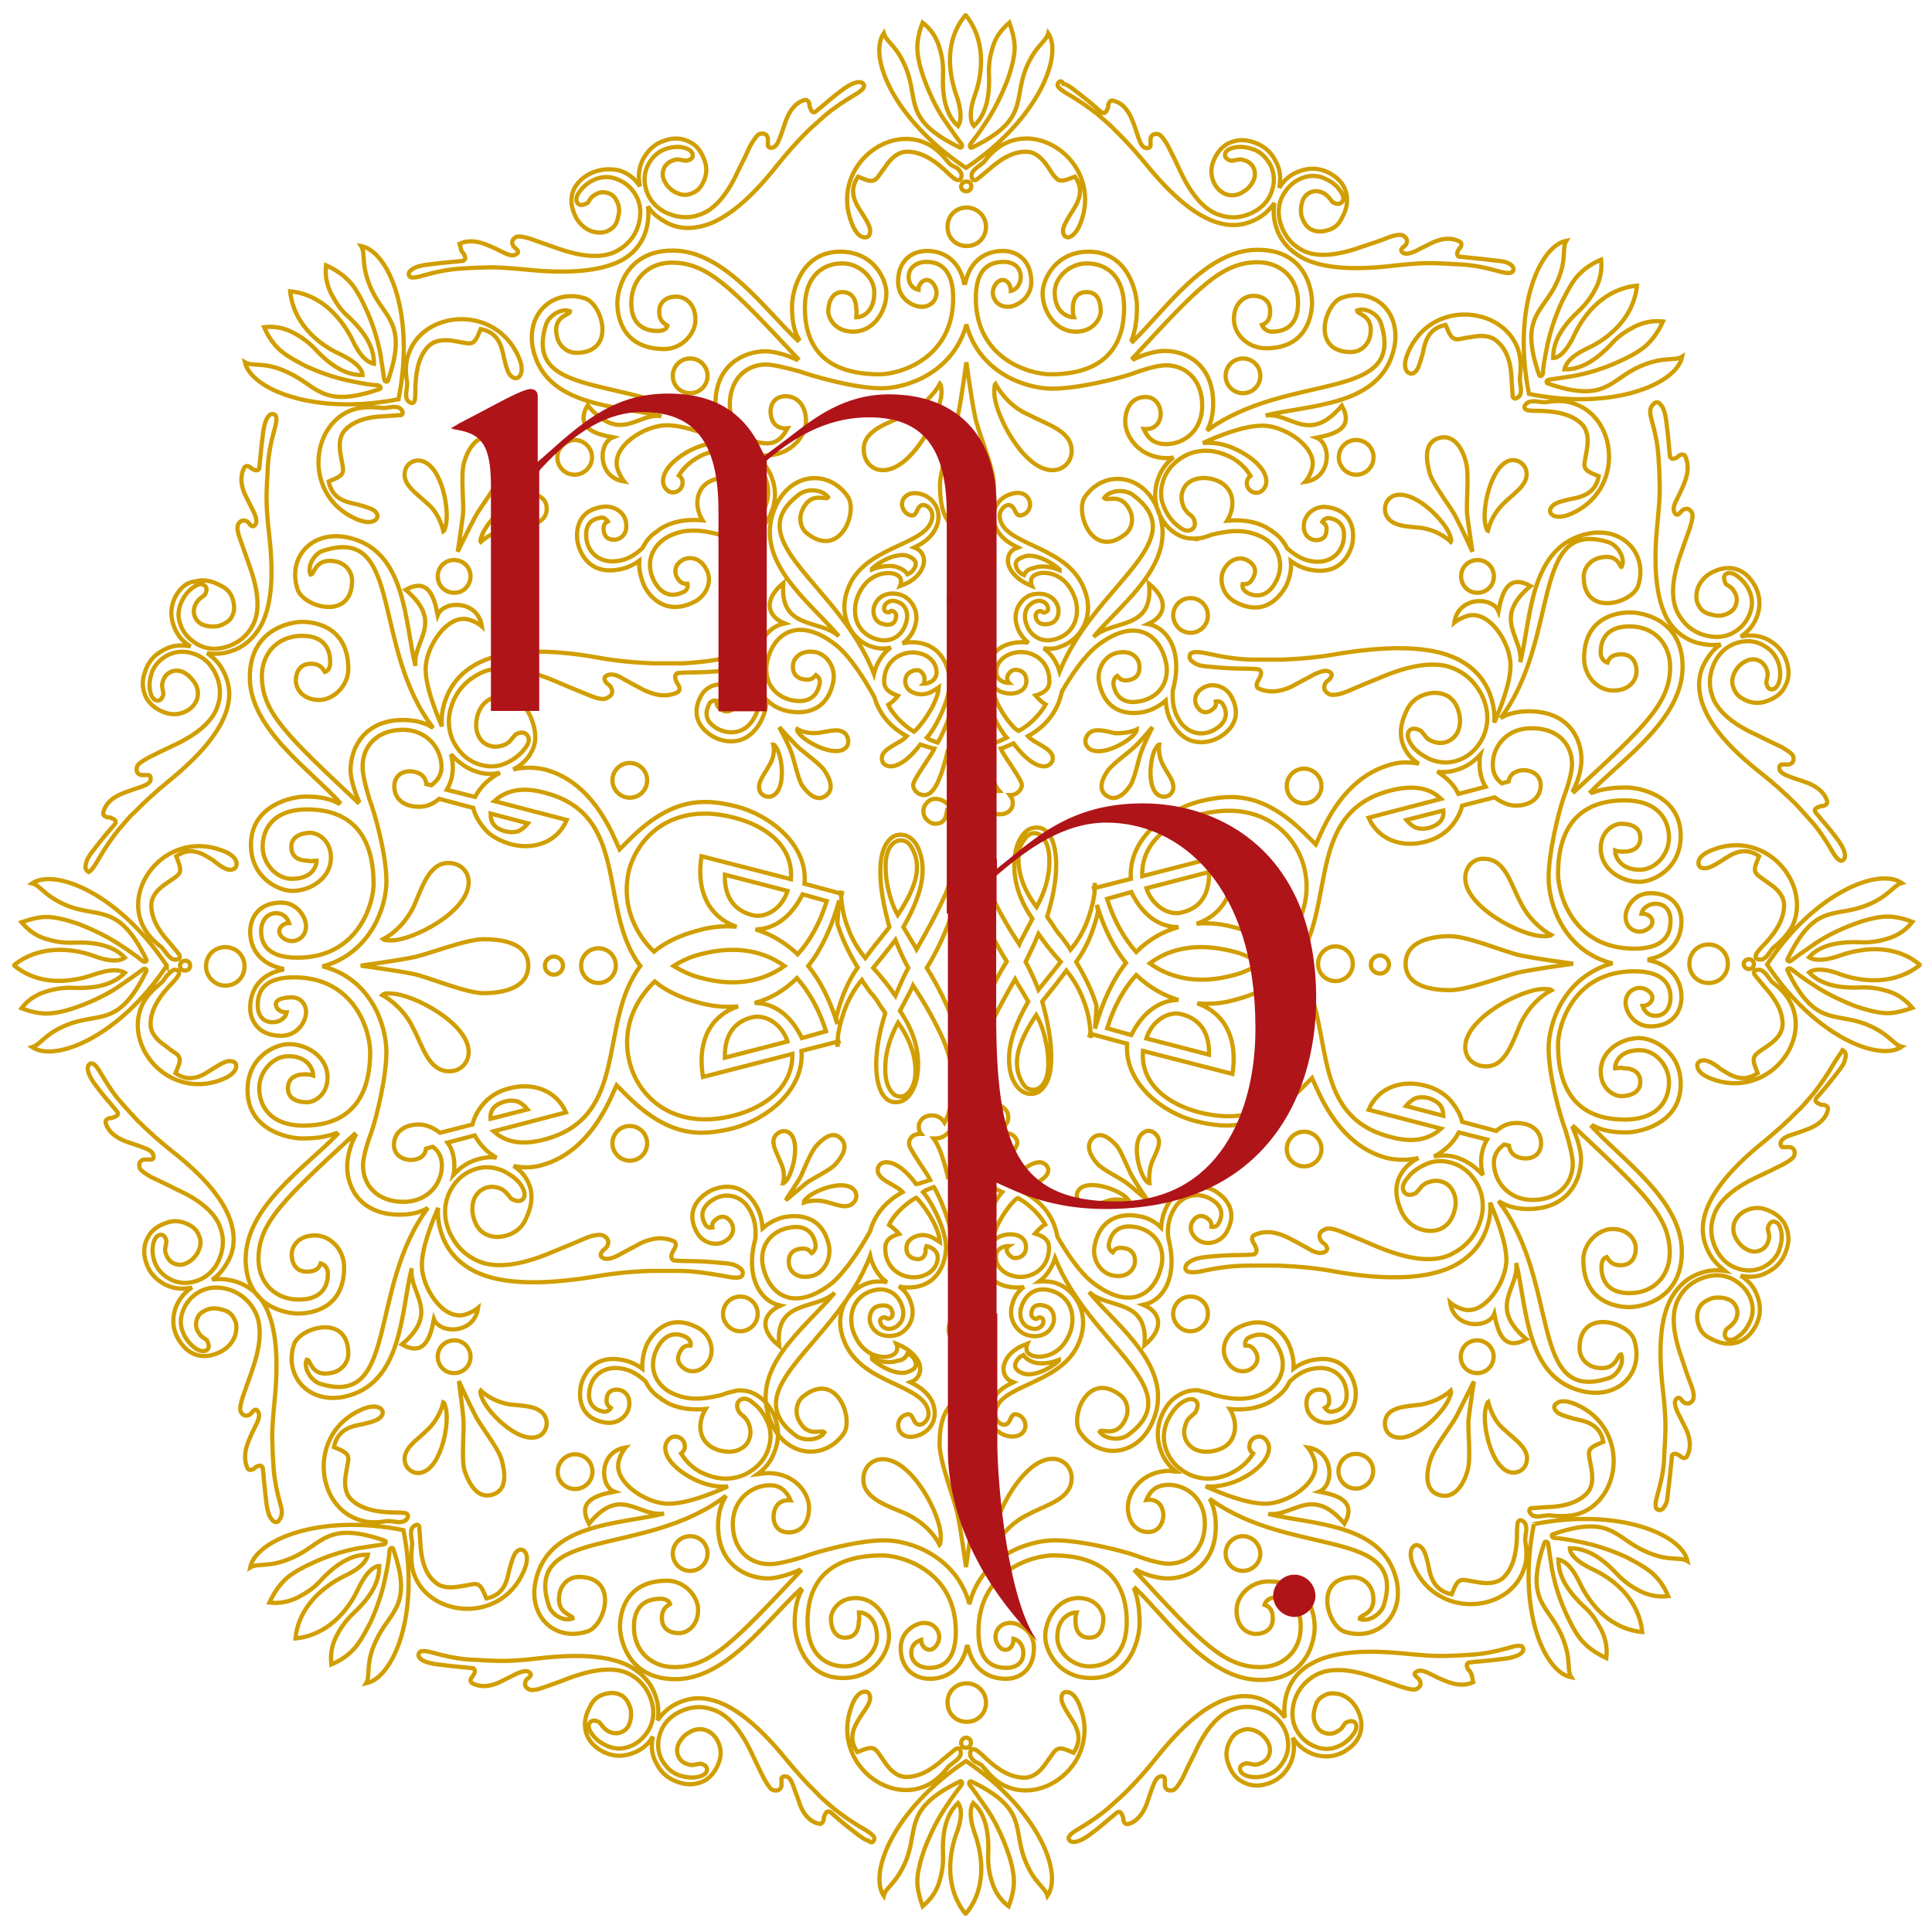
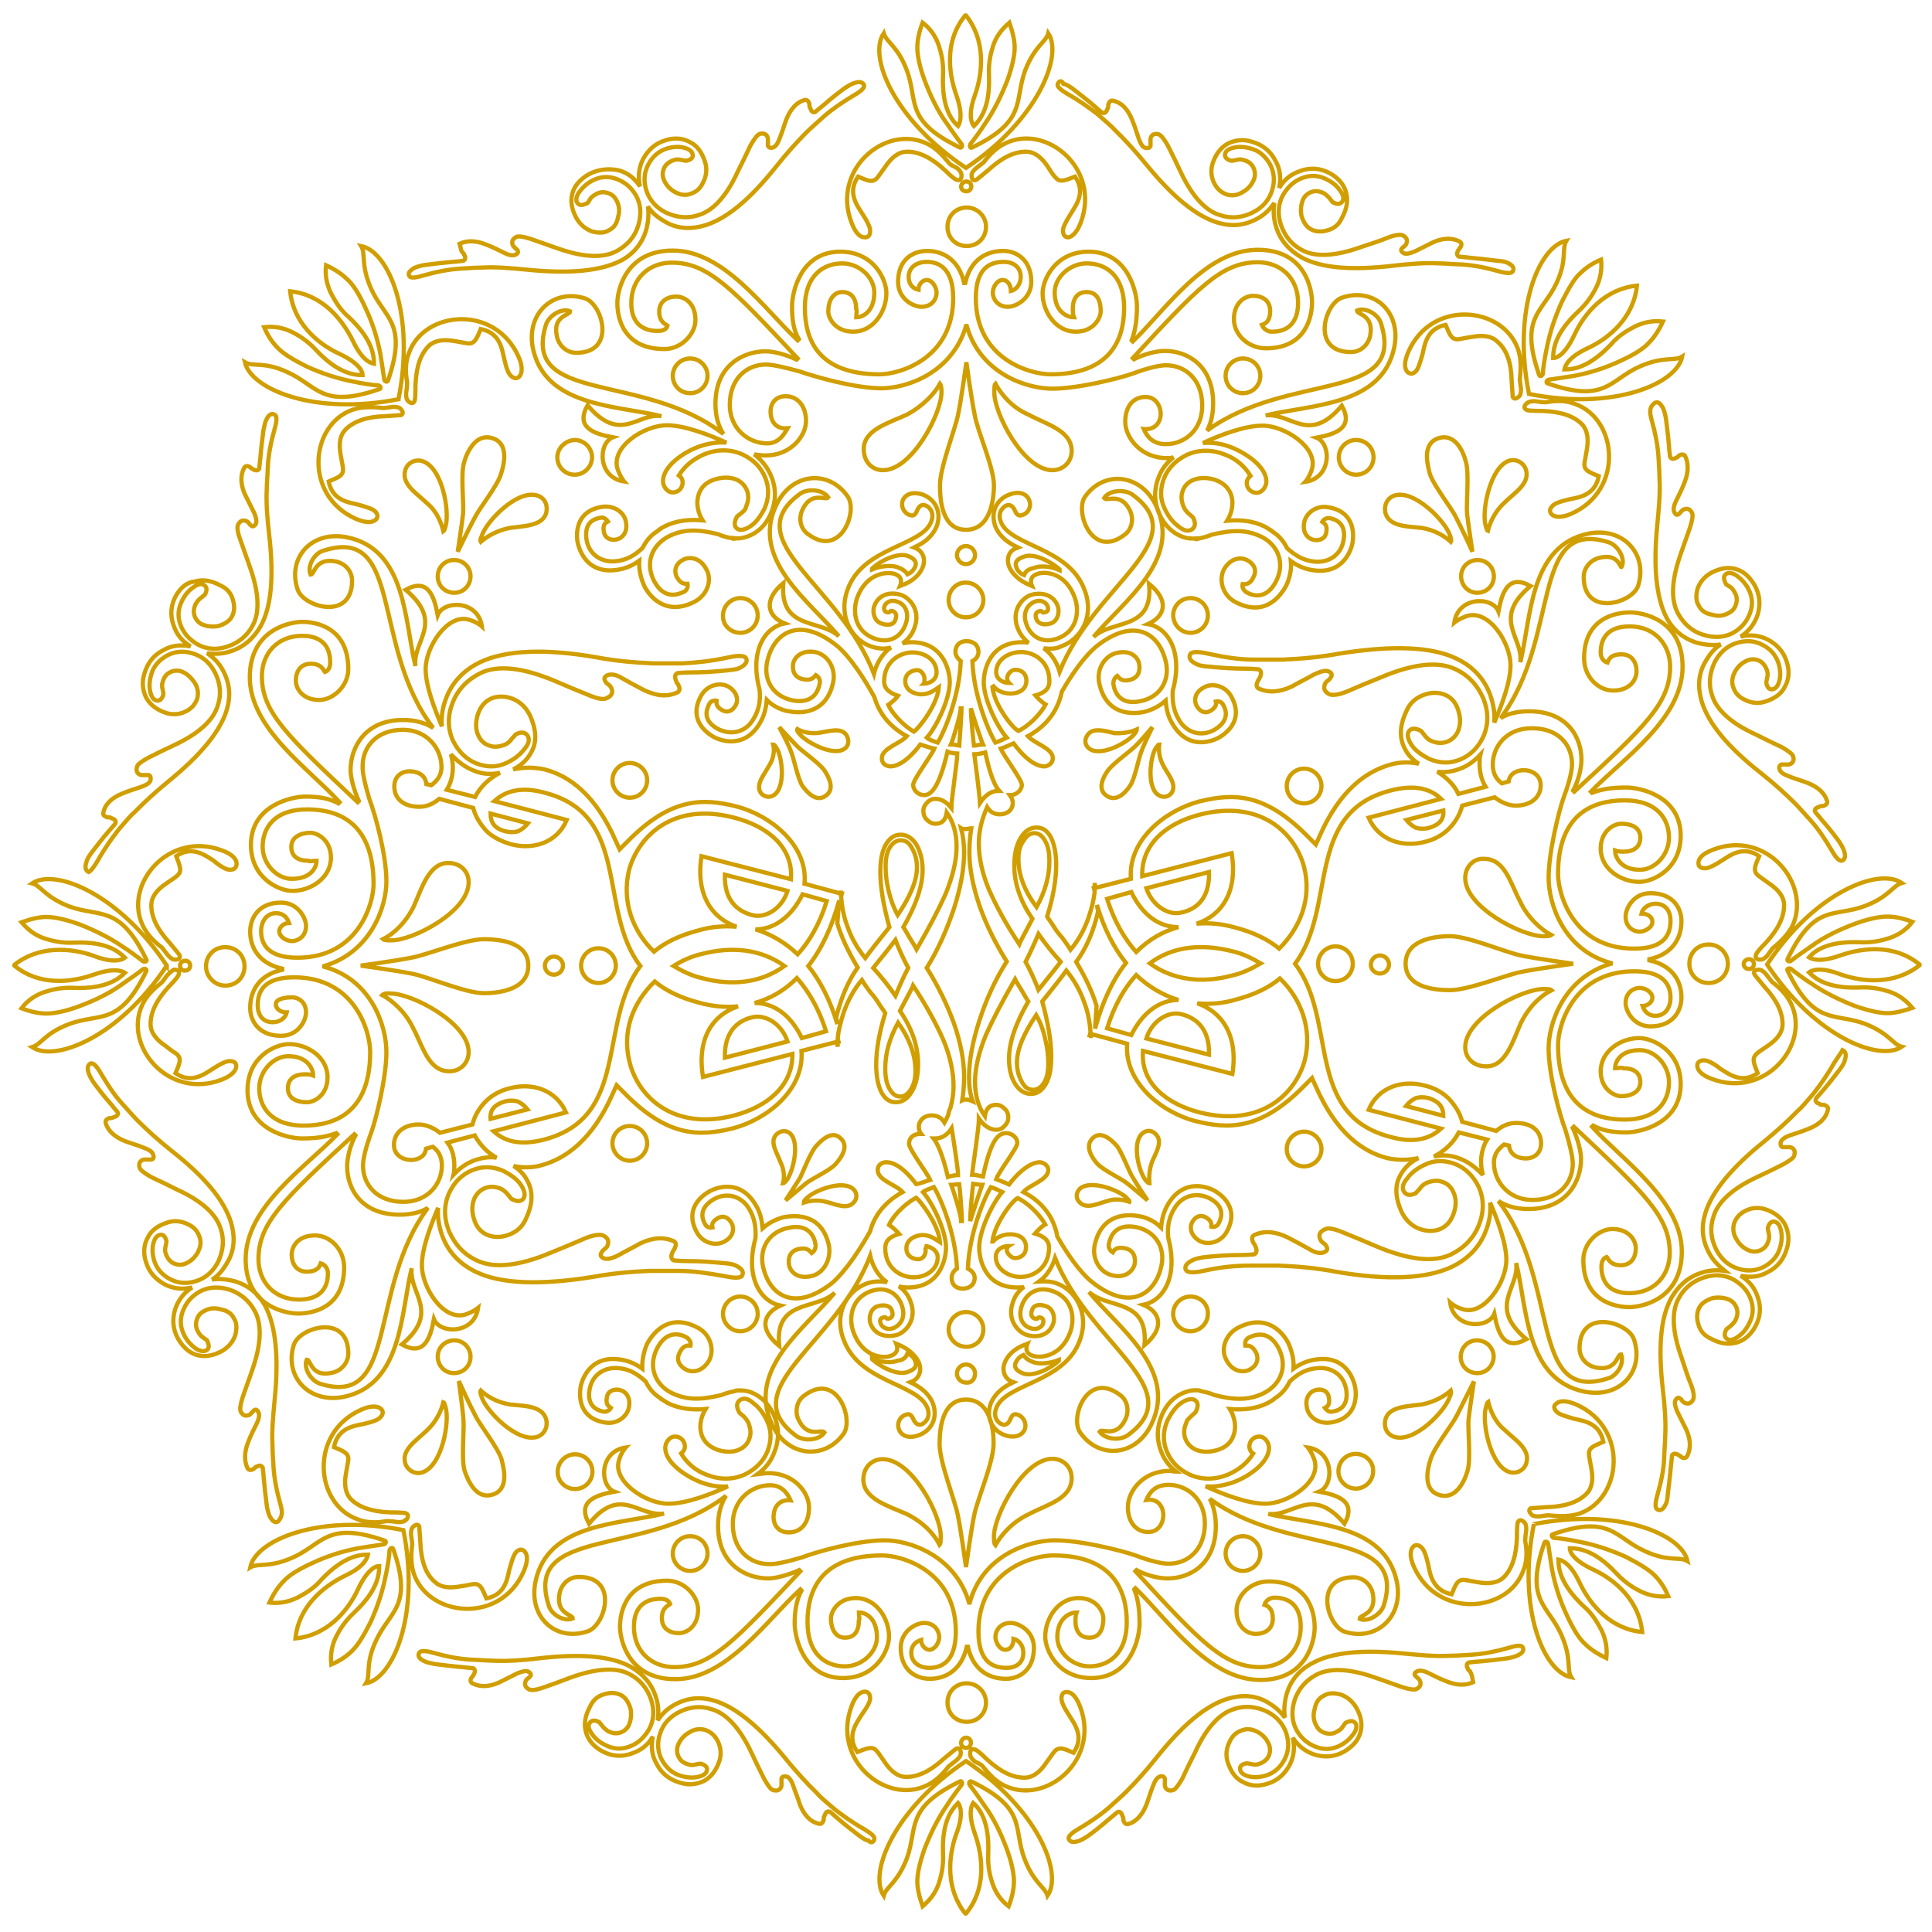
<svg xmlns="http://www.w3.org/2000/svg" version="1.1" id="Calque_1" x="0px" y="0px" viewBox="0 0 512 512" style="enable-background:new 0 0 512 512;" xml:space="preserve">
  <style type="text/css"> .st0{fill:none;stroke:#D19E00;stroke-width:1.12;} .st1{fill:#AF1419;} </style>
  <path class="st0" d="M111.9,122.2c-1.9-0.6-4,0.5-4.5,2.4c-1.1,3.7,3,6.1,5.8,8.8c2.6,2.1,3.8,5.3,4.3,7.4c0.3-0.2,0.5-1,0.6-1.4 C119.2,135.4,117.2,123.8,111.9,122.2z M125.8,137.2c1.3-2.6,6.1-8.5,7-11.7c1-3,1.9-8.2-2.4-9.4c-4.2-1.3-6.6,3.5-7.4,6.4 c-1,3.2,0,10.9-0.3,13.8c-0.3,2.7-1.4,9.9-1.4,9.9S124.5,139.6,125.8,137.2z M116.5,154.8c1.1,2.1,3.8,2.9,5.9,1.8 c2.1-1.1,2.9-3.8,1.8-5.9c-1.1-2.1-3.8-2.9-5.9-1.8C116.2,150,115.4,152.6,116.5,154.8z M127.4,143.6c1.6-1.4,4.2-3,7.7-3.7 c3.7-0.5,8.5-0.5,9.6-3.8c0.6-2.2-0.3-4.2-2.4-4.8c-5.3-1.6-13.6,7-14.7,10.9C127.4,142.6,127.2,143.3,127.4,143.6z M118.1,373 c-0.2-0.5-0.3-1.3-0.6-1.4c-0.5,2.1-1.8,5.1-4.3,7.4c-2.7,2.7-6.9,5.1-5.8,8.8c0.6,1.9,2.6,3,4.5,2.4 C117.2,388.5,119.2,376.7,118.1,373z M142.3,380.8c1.9-0.6,3-2.6,2.4-4.8c-1.1-3.5-5.9-3.4-9.6-3.8c-3.5-0.6-6.1-2.2-7.7-3.7 c-0.2,0.3,0,1.1,0.2,1.6C128.7,373.8,137,382.4,142.3,380.8z M122.8,375.9c0.3,2.9-0.6,10.6,0.3,13.8c1,3,3.2,7.7,7.4,6.4 c4.3-1.3,3.2-6.4,2.4-9.4c-1-3.2-5.8-9.1-7-11.7c-1.3-2.4-4.3-9-4.3-9S122.6,373.3,122.8,375.9z M116.5,357.5 c-1.1,2.1-0.3,4.8,1.8,5.9c2.1,1.1,4.8,0.3,5.9-1.8s0.3-4.8-1.8-5.9C120.4,354.6,117.6,355.4,116.5,357.5z M381.3,116.1 c-4.3,1.3-3.2,6.4-2.4,9.4c1,3.2,5.8,9.1,7,11.7c1.3,2.4,4.3,9,4.3,9s-1.1-7.4-1.4-9.9c-0.3-2.9,0.6-10.6-0.3-13.8 C387.8,119.6,385.6,114.8,381.3,116.1z M393.6,148.9c-2.1-1.1-4.8-0.3-5.9,1.8c-1.1,2.1-0.3,4.8,1.8,5.9c2.1,1.1,4.8,0.3,5.9-1.8 C396.5,152.6,395.7,150,393.6,148.9z M393.7,139.3c0.2,0.5,0.3,1.3,0.6,1.4c0.5-2.1,1.8-5.1,4.3-7.4c2.7-2.7,6.9-5.1,5.8-8.8 c-0.6-1.9-2.6-3-4.5-2.4C394.9,123.8,392.6,135.4,393.7,139.3z M369.6,131.3c-1.9,0.6-3,2.6-2.4,4.8c1.1,3.5,5.9,3.4,9.6,3.8 c3.5,0.6,6.1,2.2,7.7,3.7c0.2-0.3,0-1.1-0.2-1.6C383.2,138.3,374.9,129.7,369.6,131.3z M384.5,368.5c-1.6,1.4-4.2,3-7.7,3.7 c-3.7,0.5-8.6,0.5-9.6,3.8c-0.6,2.2,0.3,4.2,2.4,4.8c5.3,1.6,13.6-7,14.7-10.9C384.5,369.6,384.6,368.8,384.5,368.5z M386.1,375.1 c-1.3,2.6-6.1,8.5-7,11.7c-1,3-1.9,8.2,2.4,9.4c4.2,1.3,6.6-3.5,7.4-6.4c1-3.2,0-10.9,0.3-13.8c0.3-2.7,1.4-9.9,1.4-9.9 S387.3,372.7,386.1,375.1z M400,390.1c1.9,0.6,4-0.5,4.5-2.4c1.1-3.7-3-6.1-5.8-8.8c-2.6-2.1-3.8-5.3-4.3-7.4 c-0.3,0.2-0.5,1-0.6,1.4C392.6,376.7,394.9,388.5,400,390.1z M395.3,357.5c-1.1-2.1-3.8-2.9-5.9-1.8c-2.1,1.1-2.9,3.8-1.8,5.9 s3.8,2.9,5.9,1.8S396.5,359.5,395.3,357.5z M226.3,318.6c1-1.1,0.8-2.6-0.2-3.5c-2.9-2.6-10.6,0.5-12.5,2.6c-0.3,0.3-0.6,0.6-0.6,1 c1.4-0.5,3.7-0.8,5.9-0.2C221.5,319.1,224.5,320.7,226.3,318.6z M213.6,313.6c1.6-1.3,6.6-3.5,8-5.3c1.4-1.6,3.5-4.6,1.1-6.7 c-2.2-2.1-5,0.5-6.4,2.1c-1.6,1.8-3.4,6.7-4.3,8.5c-1,1.6-3.8,5.9-3.8,5.9S212.2,314.8,213.6,313.6z M207.5,313.6 c0.3,0,0.6-0.5,0.8-0.6c1.8-2.1,3.8-10.1,1.1-12.6c-1.1-1-2.6-0.8-3.7,0.3c-1.8,1.9,0.2,4.8,1.1,7.2 C207.9,310.1,207.9,312.2,207.5,313.6z M203.7,203.1c-1.3,2.4-3.5,4.8-2.1,7c0.8,1.1,2.4,1.4,3.5,0.6c3.2-2.1,2.2-10.4,0.6-12.6 c-0.2-0.3-0.5-0.8-0.8-0.8C205.3,198.8,205.1,201,203.7,203.1z M211.7,194.3c1.6,2.2,8.8,6.2,12,4.2c1.3-0.8,1.4-2.4,0.6-3.7 c-1.4-2.1-4.6-1-7.2-0.6c-2.4,0.3-4.5-0.2-5.8-1C211.1,193.5,211.4,194,211.7,194.3z M209.6,199.1c0.8,1.9,1.8,7.2,3,9.1 c1.3,1.8,3.7,4.5,6.2,2.7c2.6-1.8,0.8-5-0.3-6.7c-1.3-1.9-5.8-5-7.2-6.4c-1.3-1.3-4.8-5.1-4.8-5.1S209,197.3,209.6,199.1z M305.3,307.9c1-2.4,2.9-5.3,1.1-7.2c-1.1-1.3-2.6-1.3-3.7-0.3c-2.9,2.6-0.8,10.6,1.1,12.6c0.3,0.3,0.6,0.6,0.8,0.6 C304.5,312.2,304.5,310.1,305.3,307.9z M296,303.7c-1.4-1.6-4.2-4.2-6.4-2.1s-0.3,5.1,1.1,6.7c1.6,1.8,6.4,4,8,5.3 c1.4,1.1,5.4,4.5,5.4,4.5s-2.9-4.3-3.8-5.9C299.2,310.6,297.4,305.5,296,303.7z M298.7,317.6c-1.8-2.1-9.6-5.1-12.5-2.6 c-1.1,1-1.1,2.6-0.2,3.5c1.8,2.1,4.8,0.5,7.4-0.2c2.2-0.8,4.5-0.3,5.9,0.2C299.4,318.3,298.9,317.8,298.7,317.6z M307.2,197.3 c-0.3,0-0.5,0.5-0.8,0.8c-1.6,2.2-2.6,10.6,0.6,12.6c1.3,0.8,2.7,0.5,3.5-0.6c1.4-2.2-0.8-4.6-2.1-7 C307.2,201,307,198.8,307.2,197.3z M288.2,194.8c-1,1.4-0.6,2.9,0.6,3.7c3.2,2.1,10.4-1.9,12-4.2c0.2-0.3,0.5-0.8,0.5-1 c-1.3,0.6-3.4,1.1-5.9,1C292.8,193.7,289.6,192.7,288.2,194.8z M300.8,197.8c-1.4,1.4-5.8,4.5-7.2,6.4c-1.3,1.8-2.9,5-0.3,6.7 c2.6,1.8,5.1-1,6.2-2.7c1.3-1.9,2.2-7.2,3-9.1c0.6-1.8,2.9-6.4,2.9-6.4S302.2,196.5,300.8,197.8z M74.3,398.6 c-1-3.5-1.6-6.7-1.8-9.6s-0.3-5-0.3-6.2c-0.2-3.7,0.2-7.7,0.6-12c1.1-11,0.3-19.2-2.4-24.5c-1.8-3.4-4.5-5.6-8-6.7 c-2.2-0.6-4.3-0.8-6.2-0.5c1.8-1.1,3-2.7,4.2-4.8c1.8-3.2,1.9-6.7,0.8-10.4c-1.8-5.8-6.9-12-15.7-18.9c-3.4-2.7-6.4-5.4-9-8 c-1-1-2.2-2.4-4.2-4.6s-3.7-4.8-5.6-8c-1.1-1.9-1.9-2.7-2.6-2.6c-0.8,0.3-1.1,1.1-0.6,2.6c0.2,0.6,0.6,1.4,1.4,2.6 c1.4,1.9,2.9,3.8,4.5,5.6c1.1,1.4,1.8,2.1,1.8,2.2c0.2,0.6-0.2,1-1.1,1.3c-0.2,0-0.3,0.2-0.6,0.2c-0.2,0-0.3,0-0.5,0 c-0.8,0.3-1.1,0.6-1,1.3c0.6,2.1,2.4,3.7,5.1,4.8c1.6,0.6,3.4,1.1,5.1,1.8c1.4,0.5,2.2,1.1,2.4,1.8s0.2,1.1-0.5,1.3 c-0.2,0-0.5,0-1,0s-0.8,0-1,0c-1.1,0.3-1.4,1.1-1.1,2.2c0.2,0.6,1.3,1.4,3,2.4c2.4,1.1,4.6,2.2,7,3.4c6.6,3,10.4,6.6,11.5,10.4 c1,2.9,0.6,5.8-0.6,8.5c-1.3,2.7-3.4,4.5-5.9,5.3c-2.6,0.8-4.8,0.6-6.9-0.5c-2.1-1.1-3.5-2.7-4.2-4.8c-0.5-1.6-0.6-3.2-0.3-4.5 c0.3-1.3,0.8-2.1,1.6-2.4c1-0.3,1.6,0.3,1.9,1.6c0,0.2,0,0.5-0.2,1.3c-0.2,0.8-0.2,1.4,0,1.9c0.3,1.1,1,2.1,1.9,2.6 c1,0.5,1.9,0.6,3,0.3c1.4-0.5,2.6-1.4,3.5-2.9c0.8-1.4,1.1-2.9,0.6-4.2c-0.5-1.6-1.4-2.7-3.2-3.5c-1.6-0.8-3.4-1-5.1-0.5 c-2.6,0.8-4.5,2.1-5.4,4c-1.1,1.9-1.3,4.2-0.5,6.6c0.8,2.7,2.6,4.6,5,5.9c2.2,1.1,4.6,1.4,7.2,0.8c-2.2,1.4-3.7,3.4-4.5,5.8 c-0.8,2.7-0.6,5.3,0.8,7.8c1.3,2.2,2.9,3.7,5,4.3c2.1,0.6,4.3,0.2,6.7-1.1c1.6-1,2.7-2.2,3.4-4c0.5-1.8,0.5-3.4-0.3-4.6 c-0.6-1.3-1.8-2.1-3.5-2.4c-1.6-0.5-3.2-0.3-4.5,0.5c-1,0.5-1.6,1.3-1.9,2.4c-0.3,1.1-0.2,2.1,0.5,3.2c0.3,0.5,0.6,1,1.3,1.4 c0.6,0.5,1,0.6,1,0.8c0.6,1.3,0.6,2.1-0.3,2.6c-0.6,0.3-1.6,0.2-2.7-0.5c-1.1-0.8-2.2-1.9-3-3.4c-1.1-2.1-1.3-4.2-0.5-6.4 c0.8-2.2,2.2-4,4.5-5.3c2.4-1.3,5.1-1.4,8-0.5c2.9,1,5.1,2.9,6.6,5.6c1.9,3.5,1.8,8.6-0.6,15.5c-0.8,2.4-1.8,5-2.6,7.4 c-0.6,1.9-0.8,3.2-0.5,3.8c0.6,1.1,1.3,1.3,2.4,0.8c0.2-0.2,0.3-0.3,0.6-0.6c0.3-0.3,0.5-0.6,0.6-0.6c0.5-0.3,0.8,0,1.1,0.6 c0.3,0.6,0.2,1.6-0.5,3c-0.8,1.6-1.6,3.2-2.2,4.8c-1.1,2.7-1.1,5.1-0.2,7c0.3,0.5,0.8,0.6,1.6,0.2c0,0,0.2-0.2,0.3-0.3 c0.2-0.2,0.3-0.3,0.5-0.3c0.8-0.5,1.3-0.3,1.6,0.2c0,0.2,0.2,1.1,0.3,2.9c0.2,2.4,0.5,4.8,0.8,7.2c0.2,1.3,0.5,2.2,0.8,2.9 c0.8,1.3,1.4,1.8,2.2,1.3C74.9,401.8,74.9,400.7,74.3,398.6z M231.7,487.4c0.2-0.6-0.6-1.4-2.6-2.6c-3.2-1.8-5.8-3.7-8-5.4 c-2.2-1.9-3.8-3.2-4.6-4.2c-2.7-2.6-5.4-5.6-8.2-9c-7-8.6-13.3-13.8-19-15.5c-3.7-1.1-7-0.8-10.4,1c-2.1,1.1-3.5,2.6-4.6,4.2 c0.3-2.1,0.2-4.2-0.5-6.2c-1.1-3.5-3.4-6.1-6.7-8c-5.3-2.9-13.4-3.5-24.5-2.2c-4.3,0.5-8.3,0.8-12,0.6c-1.3,0-3.4-0.2-6.2-0.3 c-2.9-0.2-6.1-0.8-9.6-1.8c-2.1-0.6-3.4-0.6-3.7,0c-0.5,0.8,0,1.6,1.3,2.2c0.5,0.3,1.4,0.5,2.9,0.8c2.4,0.3,4.8,0.6,7.2,0.8 c1.9,0.2,2.9,0.3,2.9,0.3c0.5,0.3,0.6,0.8,0.2,1.6c-0.2,0.2-0.2,0.3-0.3,0.5c-0.2,0.2-0.2,0.3-0.3,0.3c-0.5,0.8-0.3,1.3,0.2,1.6 c1.9,1,4.3,1,7-0.2c1.6-0.8,3.2-1.6,4.8-2.4c1.4-0.6,2.4-0.8,3-0.5c0.6,0.3,0.8,0.8,0.6,1.1c-0.2,0.2-0.3,0.5-0.6,0.6 c-0.3,0.3-0.6,0.5-0.6,0.6c-0.5,1-0.3,1.8,0.8,2.4c0.6,0.3,1.9,0.2,3.8-0.5c2.4-0.8,5-1.8,7.4-2.7c6.7-2.4,12-2.7,15.5-0.8 c2.7,1.4,4.6,3.7,5.6,6.6c1,2.9,0.8,5.6-0.5,8c-1.3,2.2-3,3.8-5.3,4.6c-2.2,0.8-4.3,0.6-6.4-0.5c-1.6-0.8-2.7-1.8-3.5-3 c-0.8-1.1-1-2.1-0.6-2.7c0.5-0.8,1.3-1,2.6-0.3c0,0,0.3,0.3,0.8,1c0.5,0.6,1,1,1.4,1.3c1.1,0.6,2.2,0.8,3.2,0.5 c1.1-0.3,1.9-1,2.4-1.9c0.6-1.3,0.8-2.9,0.5-4.5c-0.5-1.6-1.3-2.9-2.4-3.5c-1.4-0.8-3-0.8-4.6-0.3c-1.8,0.5-3,1.6-3.8,3.4 c-1.3,2.4-1.6,4.6-1,6.7s2.1,3.8,4.3,5c2.4,1.3,5.1,1.6,7.8,0.6c2.4-0.8,4.3-2.2,5.6-4.5c-0.5,2.6-0.3,5,1,7.2 c1.3,2.6,3.4,4.2,6.1,5c2.4,0.8,4.6,0.5,6.6-0.5c1.9-1.1,3.2-2.9,4-5.4c0.5-1.8,0.3-3.5-0.5-5.1c-0.8-1.6-2.1-2.6-3.5-3 c-1.3-0.3-2.7-0.2-4.2,0.8c-1.4,0.8-2.4,2.1-2.9,3.5c-0.3,1.1-0.2,2.1,0.3,3c0.5,1,1.4,1.6,2.6,1.9c0.5,0.2,1.1,0.2,1.9,0 c0.8-0.2,1.1-0.2,1.3-0.2c1.3,0.3,1.9,1.1,1.6,1.9c-0.2,0.8-1,1.3-2.4,1.6c-1.3,0.3-2.9,0.2-4.5-0.3c-2.2-0.6-3.8-2.1-5-4.2 c-1.1-2.1-1.3-4.5-0.5-6.9c0.8-2.6,2.6-4.6,5.3-5.9c2.7-1.3,5.6-1.6,8.5-0.6c3.8,1.1,7.4,5,10.4,11.4c1.1,2.4,2.2,4.6,3.4,7 c1,1.8,1.8,2.9,2.4,3c1.1,0.3,1.9,0,2.2-1.1c0-0.2,0-0.5,0-1c0-0.5,0-0.8,0-1c0.2-0.5,0.6-0.6,1.3-0.5s1.3,1,1.8,2.4 c0.6,1.8,1.3,3.4,1.8,5.1c1.1,2.7,2.7,4.5,5,5c0.6,0.2,1-0.2,1.3-1c0-0.2,0-0.2,0-0.5c0-0.2,0-0.3,0.2-0.6c0.3-0.8,0.6-1.3,1.3-1.1 c0.2,0,0.8,0.6,2.2,1.8c1.8,1.6,3.7,3,5.6,4.5c1.1,0.8,1.9,1.3,2.6,1.4C230.7,488.5,231.5,488.3,231.7,487.4z M389.6,443 c0-0.2-0.2-0.2-0.3-0.3c-0.2-0.2-0.3-0.3-0.3-0.5c-0.5-0.8-0.3-1.3,0.2-1.6c0.2,0,1.1-0.2,2.9-0.3c2.4-0.2,4.8-0.5,7.2-0.8 c1.3-0.2,2.2-0.5,2.9-0.8c1.3-0.6,1.8-1.4,1.3-2.2c-0.3-0.5-1.4-0.5-3.7,0.2c-3.5,1-6.7,1.6-9.6,1.8s-5,0.3-6.2,0.3 c-3.7,0.2-7.7-0.2-12-0.6c-11-1.1-19.2-0.3-24.3,2.6c-3.4,1.8-5.6,4.5-6.7,8c-0.6,2.2-0.8,4.3-0.5,6.4c-1.1-1.6-2.7-3-4.8-4.2 c-3.2-1.8-6.7-1.9-10.4-0.8c-5.8,1.8-12,7-18.9,15.7c-2.7,3.4-5.4,6.4-8,9c-1,1-2.4,2.2-4.6,4.2c-2.2,1.9-4.8,3.7-8,5.6 c-1.9,1.1-2.7,1.9-2.6,2.6c0.3,0.8,1.1,1.1,2.6,0.6c0.6-0.2,1.4-0.6,2.6-1.4c1.9-1.4,3.8-2.9,5.6-4.5c1.4-1.1,2.1-1.8,2.2-1.8 c0.6-0.2,1,0.2,1.3,1.1c0,0.2,0.2,0.3,0.2,0.6c0,0.2,0,0.3,0,0.5c0.3,0.8,0.6,1.1,1.3,1c2.1-0.6,3.7-2.4,4.8-5.1 c0.6-1.6,1.1-3.4,1.8-5.1c0.5-1.4,1.1-2.2,1.8-2.4c0.6-0.2,1.1,0,1.3,0.5c0,0.2,0,0.5,0,1c0,0.5,0,0.8,0,1c0.3,1.1,1.1,1.4,2.2,1.1 c0.6-0.2,1.4-1.3,2.4-3c1.1-2.4,2.2-4.6,3.4-7c3-6.6,6.6-10.4,10.4-11.5c2.9-1,5.8-0.6,8.5,0.6c2.7,1.3,4.5,3.4,5.3,5.9 c0.8,2.6,0.6,4.8-0.5,6.9c-1.1,2.1-2.7,3.5-4.8,4.2c-1.6,0.5-3.2,0.6-4.5,0.3c-1.3-0.3-2.1-0.8-2.4-1.6c-0.3-1,0.2-1.6,1.6-1.9 c0,0,0.5,0,1.3,0.2c0.8,0.2,1.4,0.2,1.9,0c1.1-0.3,2.1-1,2.6-1.9c0.5-1,0.6-1.9,0.3-3c-0.5-1.4-1.4-2.6-2.9-3.5 c-1.4-0.8-2.9-1.1-4.2-0.6c-1.6,0.5-2.7,1.4-3.5,3.2c-0.8,1.6-1,3.4-0.5,5.1c0.8,2.6,2.1,4.5,4,5.4c1.9,1.1,4.2,1.3,6.6,0.5 c2.7-0.8,4.6-2.6,5.9-5c1.1-2.2,1.4-4.6,0.8-7.2c1.4,2.2,3.4,3.7,5.8,4.5c2.7,0.8,5.3,0.6,7.8-0.8c2.2-1.3,3.7-2.9,4.3-5 c0.6-2.1,0.3-4.3-1.1-6.7c-1-1.6-2.2-2.7-4-3.4c-1.8-0.5-3.4-0.5-4.6,0.3c-1.3,0.6-2.1,1.8-2.4,3.5c-0.5,1.6-0.3,3.2,0.5,4.5 c0.5,1,1.3,1.6,2.4,1.9c1.1,0.3,2.1,0.2,3.2-0.5c0.5-0.3,1-0.6,1.4-1.3c0.5-0.6,0.6-1,0.8-1c1.3-0.6,2.1-0.5,2.6,0.3 c0.3,0.6,0.2,1.6-0.6,2.7c-0.8,1.1-1.9,2.2-3.4,3c-2.1,1.1-4.2,1.3-6.4,0.5c-2.2-0.8-4-2.2-5.3-4.5c-1.3-2.4-1.4-5.1-0.5-8 c1-2.9,2.9-5.1,5.6-6.6c3.5-1.9,8.6-1.8,15.5,0.6c2.4,0.8,5,1.8,7.4,2.6c1.9,0.6,3.2,0.8,3.8,0.5c1.1-0.6,1.3-1.3,0.8-2.4 c-0.2-0.2-0.3-0.3-0.6-0.6c-0.3-0.3-0.6-0.5-0.6-0.6c-0.3-0.5,0-0.8,0.6-1.1c0.6-0.3,1.6-0.2,3,0.5c1.6,0.8,3.2,1.6,4.8,2.2 c2.7,1.1,5.1,1.1,7,0.2C390.1,444.3,390.1,443.8,389.6,443z M486,281.8c-1.8,3.2-3.7,5.8-5.4,8c-1.9,2.2-3.2,3.8-4.2,4.6 c-2.6,2.7-5.6,5.4-9,8.2c-8.6,6.9-13.8,13.3-15.5,19c-1.1,3.7-0.8,7,1,10.4c1.1,2.1,2.6,3.5,4.2,4.8c-2.1-0.3-4.2-0.2-6.2,0.5 c-3.5,1.1-6.1,3.4-8,6.7c-2.9,5.3-3.5,13.4-2.2,24.5c0.5,4.3,0.8,8.3,0.6,12c0,1.3-0.2,3.4-0.3,6.2s-0.8,6.1-1.8,9.6 c-0.6,2.1-0.6,3.4,0,3.7c0.8,0.5,1.6,0,2.2-1.3c0.3-0.5,0.5-1.4,0.6-2.9c0.3-2.4,0.6-4.8,0.8-7.2c0.2-1.8,0.3-2.7,0.3-2.9 c0.3-0.5,0.8-0.6,1.6-0.2c0.2,0.2,0.3,0.2,0.5,0.3c0.2,0.2,0.3,0.2,0.3,0.3c0.8,0.5,1.3,0.3,1.6-0.2c1-1.9,1-4.3-0.2-7 c-0.8-1.6-1.6-3.2-2.4-4.8c-0.6-1.4-0.8-2.4-0.5-3s0.8-0.8,1.1-0.6c0.2,0.2,0.5,0.3,0.6,0.6c0.3,0.3,0.5,0.6,0.6,0.6 c1,0.5,1.8,0.3,2.4-0.8c0.3-0.6,0.2-1.9-0.5-3.8c-1-2.4-1.8-5-2.6-7.4c-2.4-6.7-2.7-12-0.8-15.5c1.4-2.7,3.7-4.6,6.6-5.6 c2.9-1,5.6-0.8,8,0.5c2.2,1.3,3.8,3,4.6,5.3s0.6,4.3-0.5,6.4c-0.8,1.6-1.8,2.7-3,3.5c-1.1,0.8-2.1,1-2.7,0.6c-0.8-0.5-1-1.3-0.3-2.6 c0,0,0.3-0.3,1-0.8c0.6-0.5,1-1,1.3-1.4c0.6-1.1,0.8-2.2,0.5-3.2c-0.3-1.1-1-1.9-1.9-2.4c-1.3-0.6-2.9-0.8-4.5-0.5 c-1.6,0.5-2.9,1.3-3.5,2.4c-0.8,1.4-0.8,3-0.3,4.6c0.5,1.8,1.6,3,3.4,3.8c2.4,1.3,4.6,1.6,6.7,1s3.8-2.1,5-4.3 c1.3-2.4,1.6-5.1,0.6-7.8c-0.8-2.4-2.2-4.2-4.5-5.6c2.6,0.5,5,0.3,7.2-1c2.6-1.3,4.2-3.4,5-6.1c0.8-2.4,0.5-4.6-0.5-6.6 c-1.1-1.9-2.9-3.2-5.4-4c-1.8-0.5-3.5-0.3-5.1,0.5c-1.6,0.8-2.6,2.1-3,3.5c-0.3,1.3-0.2,2.7,0.8,4.2c0.8,1.4,2.1,2.4,3.5,2.9 c1.1,0.3,2.1,0.2,3-0.3c1-0.5,1.6-1.4,1.9-2.6c0.2-0.5,0.2-1.1,0-1.9s-0.2-1.1-0.2-1.3c0.3-1.3,1.1-1.9,1.9-1.6 c0.8,0.2,1.3,1,1.6,2.4c0.3,1.4,0.2,2.9-0.3,4.5c-0.6,2.2-2.1,3.8-4.2,5c-2.1,1.1-4.5,1.3-6.9,0.5c-2.6-0.8-4.6-2.6-5.9-5.3 c-1.3-2.7-1.6-5.6-0.6-8.5c1.1-3.8,5-7.4,11.4-10.4c2.4-1.1,4.6-2.2,7-3.4c1.8-1,2.9-1.8,3-2.4c0.3-1.1,0-1.9-1.1-2.2 c-0.2,0-0.5,0-1,0c-0.5,0-0.8,0-1,0c-0.5-0.2-0.6-0.6-0.5-1.3c0.2-0.6,1-1.3,2.4-1.8c1.8-0.6,3.4-1.1,5.1-1.8c2.7-1.1,4.5-2.7,5-5 c0.2-0.6-0.2-1-1-1.3c-0.2,0-0.2,0-0.5,0c-0.2,0-0.5,0-0.6-0.2c-0.8-0.3-1.3-0.6-1.1-1.3c0-0.2,0.6-0.8,1.8-2.2 c1.6-1.8,3-3.7,4.5-5.6c0.8-1.1,1.3-1.9,1.4-2.6c0.5-1.4,0.2-2.2-0.6-2.6C488,278.9,487.2,279.9,486,281.8z M437.7,111.3 c1,3.5,1.6,6.7,1.8,9.6c0.2,2.9,0.3,5,0.3,6.2c0.2,3.7-0.2,7.7-0.6,12c-1.1,11-0.3,19.2,2.4,24.5c1.8,3.4,4.5,5.6,8,6.7 c2.2,0.6,4.3,0.8,6.4,0.5c-1.8,1.1-3,2.7-4.2,4.8c-1.8,3.2-1.9,6.7-0.8,10.4c1.8,5.8,6.9,12,15.7,18.9c3.4,2.7,6.4,5.4,9,8 c1,1,2.2,2.4,4.2,4.6s3.7,4.8,5.6,8c1.1,1.9,1.9,2.7,2.6,2.6c0.8-0.3,1.1-1.1,0.6-2.6c-0.2-0.6-0.6-1.4-1.4-2.6 c-1.4-1.9-2.9-3.8-4.5-5.6c-1.1-1.4-1.8-2.1-1.8-2.2c-0.2-0.6,0.2-1,1.1-1.3c0.2,0,0.3-0.2,0.6-0.2c0.2,0,0.3,0,0.5,0 c0.8-0.3,1.1-0.6,1-1.3c-0.6-2.1-2.4-3.7-5.1-4.8c-1.6-0.6-3.4-1.1-5.1-1.8c-1.4-0.5-2.2-1.1-2.4-1.8c-0.2-0.6,0-1.1,0.5-1.3 c0.2,0,0.5,0,1,0c0.5,0,0.8,0,1,0c1.1-0.3,1.4-1.1,1.1-2.2c-0.2-0.6-1.3-1.4-3-2.4c-2.4-1.1-4.6-2.2-7-3.4 c-6.6-3-10.4-6.6-11.5-10.4c-1-2.9-0.6-5.8,0.6-8.5c1.3-2.7,3.4-4.5,5.9-5.3c2.6-0.8,4.8-0.6,6.9,0.5c2.1,1.1,3.5,2.7,4.2,4.8 c0.5,1.6,0.6,3.2,0.3,4.5c-0.3,1.3-0.8,2.1-1.6,2.4c-1,0.3-1.6-0.2-1.9-1.6c0-0.2,0-0.5,0.2-1.3c0.2-0.8,0.2-1.4,0-1.9 c-0.3-1.1-1-2.1-1.9-2.6c-1-0.5-1.9-0.6-3-0.3c-1.4,0.5-2.6,1.4-3.5,2.9c-0.8,1.4-1.1,2.9-0.6,4.2c0.5,1.6,1.4,2.7,3.2,3.5 c1.6,0.8,3.4,1,5.1,0.5c2.6-0.8,4.5-2.1,5.4-4c1.1-1.9,1.3-4.2,0.5-6.6c-0.8-2.7-2.6-4.6-5-5.9c-2.2-1.1-4.6-1.4-7.2-0.8 c2.2-1.4,3.7-3.4,4.5-5.8c0.8-2.7,0.6-5.3-0.8-7.8c-1.3-2.2-2.9-3.7-5-4.3c-2.1-0.6-4.3-0.2-6.7,1.1c-1.6,1-2.7,2.2-3.4,4 c-0.5,1.8-0.5,3.4,0.3,4.6c0.6,1.3,1.8,2.1,3.5,2.4c1.6,0.5,3.2,0.3,4.5-0.5c1-0.5,1.6-1.3,1.9-2.4c0.3-1.1,0.2-2.1-0.5-3.2 c-0.3-0.5-0.6-1-1.3-1.4s-1-0.6-1-0.8c-0.6-1.3-0.6-2.1,0.3-2.6c0.6-0.3,1.6-0.2,2.7,0.6c1.1,0.8,2.2,1.9,3,3.4 c1.1,2.1,1.3,4.2,0.5,6.4c-0.8,2.2-2.2,4-4.5,5.3c-2.4,1.3-5.1,1.4-8,0.5s-5.1-2.9-6.6-5.6c-1.9-3.5-1.8-8.6,0.6-15.5 c0.8-2.4,1.8-5,2.6-7.4c0.6-1.9,0.8-3.2,0.5-3.8c-0.6-1.1-1.3-1.3-2.4-0.8c-0.2,0.2-0.3,0.3-0.6,0.6c-0.3,0.3-0.5,0.6-0.6,0.6 c-0.5,0.3-0.8,0-1.1-0.6c-0.3-0.6-0.2-1.6,0.5-3c0.8-1.6,1.6-3.2,2.2-4.8c1.1-2.7,1.1-5.1,0.2-7c-0.3-0.5-0.8-0.6-1.6-0.2 c0,0-0.2,0.2-0.3,0.3c-0.2,0.2-0.3,0.3-0.5,0.3c-0.8,0.5-1.3,0.3-1.6-0.2c0-0.2-0.2-1.1-0.3-2.9c-0.2-2.4-0.5-4.8-0.8-7.2 c-0.2-1.3-0.5-2.2-0.8-2.9c-0.8-1.3-1.4-1.8-2.2-1.3C437.1,107.9,437.1,109,437.7,111.3z M280.3,22.3c-0.2,0.6,0.6,1.4,2.6,2.6 c3.2,1.8,5.8,3.7,8,5.4c2.2,1.9,3.7,3.2,4.6,4.2c2.7,2.6,5.4,5.6,8.2,9c7,8.6,13.3,13.8,19,15.5c3.7,1.1,7,0.8,10.4-1 c2.1-1.1,3.5-2.6,4.6-4.2c-0.3,2.1-0.2,4.2,0.5,6.4c1.1,3.5,3.4,6.1,6.7,8c5.3,2.9,13.4,3.5,24.5,2.2c4.3-0.5,8.3-0.8,12-0.6 c1.3,0,3.4,0.2,6.2,0.3c2.9,0.2,6.1,0.8,9.6,1.8c2.1,0.6,3.4,0.6,3.7,0c0.5-0.8,0-1.6-1.3-2.2c-0.5-0.3-1.4-0.5-2.9-0.6 c-2.4-0.3-4.8-0.6-7.2-0.8c-1.9-0.2-2.7-0.3-2.9-0.3c-0.5-0.3-0.6-0.8-0.2-1.6c0.2-0.2,0.2-0.3,0.3-0.5c0.2-0.2,0.2-0.3,0.3-0.3 c0.5-0.8,0.3-1.3-0.2-1.6c-1.9-1-4.3-1-7,0.2c-1.6,0.8-3.2,1.6-4.8,2.4c-1.4,0.6-2.4,0.8-3,0.5s-0.8-0.8-0.6-1.1 c0.2-0.2,0.3-0.5,0.6-0.6c0.3-0.3,0.6-0.5,0.6-0.6c0.5-1,0.3-1.8-0.8-2.4c-0.6-0.3-1.9-0.2-3.8,0.5c-2.4,1-5,1.8-7.4,2.6 c-6.7,2.4-12,2.7-15.5,0.8c-2.7-1.4-4.6-3.7-5.6-6.6c-1-2.9-0.8-5.6,0.5-8c1.3-2.2,3-3.8,5.3-4.6c2.2-0.8,4.3-0.6,6.4,0.5 c1.6,0.8,2.7,1.8,3.5,3c0.8,1.1,1,2.1,0.6,2.7c-0.5,0.8-1.3,1-2.6,0.3c0,0-0.3-0.3-0.8-1c-0.5-0.6-1-1-1.4-1.3 c-1.1-0.6-2.2-0.8-3.2-0.5c-1.1,0.3-1.9,1-2.4,1.9c-0.6,1.3-0.8,2.9-0.5,4.5c0.5,1.6,1.3,2.9,2.4,3.5c1.4,0.8,3,0.8,4.6,0.3 c1.8-0.5,3-1.6,3.8-3.4c1.3-2.4,1.6-4.6,1-6.7s-2.1-3.8-4.3-5c-2.4-1.3-5.1-1.6-7.8-0.6c-2.4,0.8-4.2,2.2-5.6,4.5 c0.5-2.6,0.3-5-1-7.2c-1.3-2.6-3.4-4.2-6.1-5c-2.4-0.8-4.6-0.5-6.6,0.5c-1.9,1.1-3.2,2.9-4,5.4c-0.5,1.8-0.3,3.5,0.5,5.1 s2.1,2.6,3.5,3c1.3,0.3,2.7,0.2,4.2-0.8c1.4-0.8,2.4-2.1,2.9-3.5c0.3-1.1,0.2-2.1-0.3-3c-0.5-1-1.4-1.6-2.6-1.9 c-0.5-0.2-1.1-0.2-1.9,0c-0.8,0.2-1.1,0.2-1.3,0.2c-1.3-0.3-1.9-1.1-1.6-1.9c0.2-0.8,1-1.3,2.4-1.6c1.3-0.3,2.9-0.2,4.5,0.3 c2.2,0.6,3.8,2.1,5,4.2c1.1,2.1,1.3,4.5,0.5,6.9c-0.8,2.6-2.6,4.6-5.3,5.9c-2.7,1.3-5.6,1.6-8.5,0.6c-3.8-1.1-7.4-5-10.4-11.4 c-1.1-2.4-2.2-4.6-3.4-7c-1-1.8-1.8-2.7-2.4-3c-1.1-0.3-1.9,0-2.2,1.1c0,0.2,0,0.5,0,1s0,0.8,0,1c-0.2,0.5-0.6,0.6-1.3,0.5 s-1.3-1-1.8-2.4c-0.6-1.8-1.1-3.4-1.8-5.1c-1.1-2.7-2.7-4.5-5-5c-0.6-0.2-1,0.2-1.3,1c0,0.2,0,0.2,0,0.5c0,0.2,0,0.3-0.2,0.6 c-0.3,0.8-0.6,1.3-1.3,1.1c-0.2,0-0.8-0.6-2.2-1.8c-1.8-1.6-3.7-3-5.6-4.5c-1.1-0.8-1.9-1.3-2.6-1.4 C281.4,21.2,280.6,21.4,280.3,22.3z M122.4,66.7c0,0,0.2,0.2,0.3,0.3c0.2,0.2,0.3,0.3,0.3,0.5c0.5,0.8,0.3,1.3-0.2,1.6 c-0.2,0-1.1,0.2-2.9,0.3c-2.4,0.2-4.8,0.5-7.2,0.8c-1.3,0.2-2.2,0.5-2.9,0.8c-1.3,0.8-1.8,1.4-1.3,2.2c0.3,0.5,1.4,0.5,3.7-0.2 c3.5-1,6.7-1.6,9.6-1.8c2.9-0.2,5-0.3,6.2-0.3c3.7-0.2,7.7,0.2,12,0.6c11,1.1,19.2,0.3,24.5-2.4c3.4-1.8,5.6-4.5,6.7-8 c0.6-2.2,0.8-4.3,0.5-6.4c1.1,1.8,2.7,3,4.8,4.2c3.2,1.8,6.7,1.9,10.4,0.8c5.8-1.8,12-7,18.9-15.7c2.7-3.4,5.4-6.4,8-9 c1-1,2.4-2.2,4.6-4.2c2.2-1.9,4.8-3.7,8-5.6c1.9-1.1,2.7-1.9,2.6-2.6c-0.3-0.8-1.1-1.1-2.6-0.6c-0.6,0.2-1.4,0.6-2.6,1.4 c-1.9,1.4-3.8,2.9-5.6,4.5c-1.4,1.1-2.2,1.8-2.2,1.8c-0.6,0.2-1-0.2-1.3-1.1c0-0.2-0.2-0.3-0.2-0.6c0-0.2,0-0.3,0-0.5 c-0.3-0.8-0.6-1.1-1.3-1c-2.1,0.6-3.7,2.4-4.8,5.1c-0.6,1.6-1.1,3.4-1.8,5.1c-0.5,1.4-1.1,2.2-1.8,2.4c-0.6,0.2-1.1,0-1.3-0.5 c0-0.2,0-0.5,0-1c0-0.5,0-0.8,0-1c-0.3-1.1-1.1-1.4-2.2-1.1c-0.6,0.2-1.4,1.3-2.4,3c-1.1,2.4-2.2,4.6-3.4,7 c-3,6.6-6.6,10.4-10.4,11.5c-2.9,1-5.8,0.6-8.5-0.6c-2.7-1.3-4.5-3.4-5.3-5.9s-0.6-4.8,0.5-6.9c1.1-2.1,2.7-3.5,4.8-4.2 c1.6-0.5,3.2-0.6,4.5-0.3c1.3,0.3,2.1,0.8,2.4,1.6c0.3,1-0.2,1.6-1.6,1.9c-0.2,0-0.5,0-1.3-0.2c-0.8-0.2-1.4-0.2-1.9,0 c-1.1,0.3-2.1,1-2.6,1.9c-0.5,1-0.6,1.9-0.3,3c0.5,1.4,1.4,2.6,2.9,3.5c1.4,0.8,2.9,1.1,4.2,0.6c1.6-0.5,2.7-1.4,3.5-3.2 c0.8-1.6,1-3.4,0.5-5.1c-0.8-2.6-2.1-4.5-4-5.4c-1.9-1.1-4.2-1.3-6.6-0.5c-2.7,0.8-4.6,2.6-5.9,5c-1.1,2.2-1.4,4.6-0.8,7.2 c-1.4-2.2-3.4-3.7-5.8-4.3c-2.7-0.5-5.4-0.2-7.8,1.1c-2.2,1.3-3.7,2.9-4.3,5c-0.6,2.1-0.2,4.3,1.1,6.7c1,1.6,2.2,2.7,4,3.4 c1.8,0.5,3.4,0.5,4.6-0.3c1.3-0.6,2.1-1.8,2.4-3.5c0.5-1.6,0.3-3.2-0.5-4.5c-0.5-1-1.3-1.6-2.4-1.9c-1.1-0.3-2.1-0.2-3.2,0.5 c-0.5,0.3-1,0.6-1.4,1.3s-0.6,1-0.8,1c-1.3,0.6-2.1,0.6-2.6-0.3c-0.3-0.6-0.2-1.6,0.6-2.7c0.8-1.1,1.9-2.2,3.4-3 c2.1-1.1,4.2-1.3,6.4-0.5c2.2,0.8,4,2.2,5.3,4.5c1.3,2.4,1.4,5.1,0.5,8s-2.9,5.1-5.6,6.6c-3.5,1.9-8.6,1.8-15.5-0.6 c-2.4-0.8-5-1.8-7.4-2.6c-1.9-0.6-3.2-0.8-3.8-0.5c-1.1,0.6-1.3,1.4-0.8,2.4c0.2,0.2,0.3,0.3,0.6,0.6s0.6,0.5,0.6,0.6 c0.2,0.5,0,0.8-0.6,1.1s-1.6,0.2-3-0.5c-1.6-0.8-3.2-1.6-4.8-2.2c-2.7-1.1-5.1-1.1-7-0.2C122.1,65.4,122,65.9,122.4,66.7z M26,227.9 c1.8-3.2,3.7-5.8,5.4-8c1.9-2.2,3.2-3.8,4.2-4.6c2.6-2.7,5.6-5.4,9-8.2c8.6-7,13.8-13.3,15.5-19c1.1-3.7,0.8-7-1-10.4 c-1.1-2.1-2.6-3.5-4.2-4.6c2.1,0.3,4.2,0.2,6.2-0.5c3.5-1.1,6.1-3.4,8-6.7c2.9-5.3,3.5-13.4,2.2-24.5c-0.5-4.3-0.8-8.3-0.6-12 c0-1.3,0.2-3.4,0.3-6.2c0.2-2.9,0.8-6.1,1.8-9.6c0.6-2.1,0.6-3.4,0-3.7c-0.8-0.5-1.6,0-2.2,1.3c-0.3,0.5-0.5,1.4-0.8,2.9 c-0.3,2.4-0.6,4.6-0.8,7.2c-0.2,1.8-0.3,2.7-0.3,2.9c-0.3,0.5-0.8,0.6-1.6,0.2c-0.2-0.2-0.3-0.2-0.5-0.3s-0.3-0.2-0.3-0.3 c-0.8-0.5-1.3-0.3-1.6,0.2c-1,1.9-1,4.3,0.2,7c0.8,1.6,1.6,3.2,2.4,4.8c0.6,1.3,0.8,2.4,0.5,3c-0.3,0.6-0.8,0.8-1.1,0.6 c-0.2-0.2-0.5-0.3-0.6-0.6c-0.3-0.3-0.5-0.6-0.6-0.6c-1-0.5-1.8-0.3-2.4,0.8c-0.3,0.6-0.2,1.9,0.5,3.8c0.8,2.4,1.8,5,2.6,7.4 c2.4,6.7,2.7,12,0.8,15.5c-1.4,2.7-3.7,4.6-6.6,5.6s-5.6,0.8-8-0.5c-2.2-1.3-3.8-3-4.6-5.3c-0.8-2.2-0.6-4.3,0.5-6.4 c0.8-1.6,1.8-2.7,3-3.5c1.1-0.8,2.1-1,2.7-0.6c0.8,0.5,1,1.3,0.3,2.6c0,0-0.3,0.3-1,0.8s-1,1-1.3,1.4c-0.6,1.1-0.8,2.2-0.5,3.2 c0.3,1.1,1,1.9,1.9,2.4c1.3,0.6,2.9,0.8,4.5,0.5c1.6-0.5,2.9-1.3,3.5-2.4c0.8-1.4,0.8-3,0.3-4.6c-0.5-1.8-1.6-3-3.4-3.8 c-2.4-1.3-4.6-1.6-6.7-1c-2.1,0.2-3.7,1.6-5,3.8c-1.3,2.4-1.6,5.1-0.6,7.8c0.8,2.4,2.2,4.2,4.5,5.6c-2.6-0.5-5-0.3-7.2,1 c-2.6,1.3-4.2,3.4-5,6.1c-0.8,2.4-0.5,4.6,0.5,6.6c1.1,1.9,2.9,3.2,5.4,4c1.8,0.5,3.5,0.3,5.1-0.5c1.6-0.8,2.6-2.1,3-3.5 c0.3-1.3,0.2-2.7-0.8-4.2c-1-1.4-2.1-2.4-3.5-2.9c-1.1-0.3-2.1-0.2-3,0.3c-1,0.5-1.6,1.4-1.9,2.6c-0.2,0.5-0.2,1.1,0,1.9 c0.2,0.8,0.2,1.1,0.2,1.3c-0.3,1.3-1.1,1.9-1.9,1.6c-0.8-0.2-1.3-1-1.6-2.4c-0.3-1.3-0.2-2.9,0.3-4.5c0.6-2.2,2.1-3.8,4.2-5 c2.1-1.1,4.5-1.3,6.9-0.5c2.6,0.8,4.6,2.6,5.9,5.3c1.3,2.7,1.6,5.6,0.6,8.5c-1.1,3.8-5,7.4-11.4,10.4c-2.4,1.1-4.6,2.2-7,3.4 c-1.8,1-2.9,1.8-3,2.4c-0.3,1.1,0,1.9,1.1,2.2c0.2,0,0.5,0,1,0s0.8,0,1,0c0.5,0.2,0.6,0.6,0.5,1.3s-1,1.3-2.4,1.8 c-1.8,0.6-3.4,1.1-5.1,1.8c-2.7,1.1-4.5,2.7-5,5c-0.2,0.6,0.2,1,1,1.3c0.2,0,0.2,0,0.5,0c0.2,0,0.3,0,0.6,0.2 c0.8,0.3,1.3,0.6,1.1,1.3c0,0.2-0.6,0.8-1.8,2.2c-1.6,1.8-3,3.7-4.5,5.6c-0.8,1.1-1.3,1.9-1.4,2.6c-0.5,1.4-0.2,2.2,0.6,2.6 C24.1,230.8,24.9,229.8,26,227.9z M44.2,255.9L44.2,255.9L44.2,255.9C44.2,255.9,44.2,255.7,44.2,255.9L44.2,255.9 c-12.6-19-29.6-25.9-35.7-21.8c2.4,0.6,3.2,3.5,9.8,6.1c8.2,3,13.4-0.6,20.5,14.1c0.3,0.5-0.5,0.8-1.1,0.3c-1-0.8-3.4-2.6-5.3-3.8 c-3.5-2.4-7.4-4.3-11.5-5.9c-3.7-1.3-6.6-1.9-8.6-1.9c-1.8,0-4,0.5-6.6,1.4c1.8,2.1,3.7,3.5,6.1,4.3c1.9,0.6,4.5,1.3,8,1.1 c8.5-0.3,11.7,2.4,13.3,4c-0.6,0.5-2.9,1.6-8.3-0.5c-6.2-2.2-14.6-2.7-21,2.4v0.2c6.4,5.3,14.7,4.6,21,2.4c5.4-1.9,7.5-1,8.3-0.5 c-1.6,1.6-5,4.3-13.3,4c-3.5-0.2-6.2,0.5-8,1.1c-2.4,0.8-4.5,2.2-6.1,4.3c2.6,1,4.8,1.4,6.6,1.4c2.1,0,5.1-0.6,8.6-1.9 c4.3-1.6,8.2-3.5,11.5-5.9c1.9-1.3,4.3-3,5.3-3.8c0.5-0.5,1.3-0.2,1.1,0.3c-7.2,14.9-12.3,11-20.5,14.1c-6.4,2.4-7.4,5.4-9.8,6.1 C14.6,281.6,31.6,274.8,44.2,255.9z M44.2,258.6c-0.8,1.1-1.3,1.8-1.4,1.8c-2.2,1.8-4,3.5-5.1,5.9c-5.1,10.9,7,25.3,21.1,19.8 c2.6-1,3.8-2.4,3.8-3.5c0-1-0.6-1.4-1.8-1.4c-0.8,0-2.2,0.6-4.5,2.1c-2.2,1.4-5.6,4-9.8,1.1c1-2.4,1.8-3.8,0.3-5.1 c-0.3-0.2-1.3-0.8-2.9-2.1c-2.7-1.8-4-3.7-4-5.8c0-3.2,1.6-6.4,4.8-9.9c1.9-1.9,2.7-3,2.7-3.4c0.3-1.3-1.4-1.1-1.4-1.1 C45.7,257.2,44.9,257.8,44.2,258.6z M47.7,255.9c0,0.8,0.6,1.4,1.4,1.3c0.8,0,1.3-0.6,1.3-1.3c0-0.8-0.6-1.3-1.3-1.3 C48.2,254.6,47.7,255.3,47.7,255.9z M171.5,206.8c0-2.6-2.1-4.6-4.6-4.6c-2.6,0-4.6,2.1-4.6,4.6s2.1,4.6,4.6,4.6 C169.5,211.4,171.5,209.3,171.5,206.8z M166.9,298.4c-2.6,0-4.6,2.1-4.6,4.6s2.1,4.6,4.6,4.6c2.6,0,4.6-2.1,4.6-4.6 S169.5,298.4,166.9,298.4z M101.3,263.7c2.6,1.4,6.2,4.5,8.2,8.8c2.6,4.8,4,11.4,9.6,11.4c2.9,0,5.1-2.2,5.1-5.1 c0-7.7-15-15.5-20.6-15.5C102.9,263.2,101.8,263.2,101.3,263.7z M124.2,233.8c0-2.9-2.2-5.1-5.4-5.1c-5.1,0-7,6.6-9.1,11.4 c-2.2,4.5-5.4,7.4-8.2,8.8c0.3,0.3,1.4,0.3,2.2,0.3C109.2,249.3,124.2,241.7,124.2,233.8z M146.8,258.3c1.3,0,2.4-1.1,2.4-2.4 s-1.1-2.4-2.4-2.4c-1.3,0-2.4,1.1-2.4,2.4C144.4,257.3,145.5,258.3,146.8,258.3z M140,255.9c0-6.2-7.4-7-11.8-7 c-4.8,0-14.7,4-18.7,4.8c-3.7,0.8-13.9,2.2-13.9,2.2s10.2,1.4,13.9,2.2c4,0.8,13.9,5.1,18.7,5.1C132.7,263.2,140,262.1,140,255.9z M60.9,230.5c1.1,0,1.8-0.5,1.8-1.6c0-1.3-1.3-2.6-3.8-3.5c-14.2-5.4-26.2,9-21.1,19.8c1.1,2.4,3,4.3,5.1,5.9 c0.2,0.2,0.6,0.8,1.4,1.8c0.6,0.8,1.4,1.4,1.9,1.4c0,0,1.8,0.2,1.4-1.1c0-0.2-1-1.3-2.7-3.4c-3.2-3.5-4.8-6.7-4.8-9.9 c0-2.1,1.3-4,4-5.8c1.6-1.1,2.7-1.8,2.9-2.1c1.4-1.1,0.6-2.7-0.3-5.1c4.2-2.9,7.5-0.3,9.8,1.1C58.6,229.8,60.1,230.5,60.9,230.5z M59.7,261.2c2.9,0,5.1-2.2,5.1-5.1c0-2.9-2.2-5.1-5.1-5.1s-5.1,2.2-5.1,5.1C54.6,258.8,56.9,261.2,59.7,261.2z M158.6,251.3 c-2.6,0-4.6,2.1-4.6,4.6c0,2.6,2.1,4.6,4.6,4.6s4.6-2.1,4.6-4.6S161.2,251.3,158.6,251.3z M345.6,212.9c2.6,0,4.6-2.1,4.6-4.6 s-2.1-4.6-4.6-4.6c-2.6,0-4.6,2.1-4.6,4.6C341,210.9,343,212.9,345.6,212.9z M424,147.8c-2.4,0.5-4.3,2.6-4.3,5.1 c0,10.7,12.8,7,14.4,2.4c2.7-8.3-3.8-15.7-13.1-13.9c-15.7,3.2-15.2,22.4-18.1,34.1c0.8-6.7-7.7-11.5,2.7-20.2 c-5.8-3.2-7.5,1.4-8.5,6.7c-1.6-4-10.7-4-11.7,3c0,0,1.3-1.1,3.5-1.8c5.8-1.6,11.4,7.2,11.4,13.1c0,4.6-2.4,10.7-4.3,15.2 c0.2-2.4-0.2-4.8-1.1-7.4c-1.6-4.3-4.6-7.5-9-9.6c-6.7-3.2-17.1-3.5-30.9-1.3c-5.4,1-10.4,1.4-15,1.6c-1.6,0-4.3,0-7.8,0 c-3.7,0-7.7-0.6-12.2-1.6c-2.7-0.6-4.3-0.5-4.6,0.2c-0.5,1.1,0.2,1.9,1.9,2.7c0.6,0.3,1.9,0.5,3.5,0.6c3,0.3,5.9,0.5,9.1,0.5 c2.4,0,3.5,0.2,3.7,0.2c0.6,0.3,0.8,1,0.3,2.1c-0.2,0.2-0.2,0.5-0.3,0.6c-0.2,0.2-0.3,0.3-0.3,0.5c-0.5,1-0.3,1.6,0.3,1.9 c2.6,1.1,5.4,1,8.8-0.6c1.9-1.1,4-2.1,5.9-3.2c1.8-0.8,2.9-1.1,3.7-0.8s1.1,0.8,0.8,1.4c-0.2,0.3-0.3,0.6-0.8,1 c-0.5,0.3-0.6,0.6-0.8,0.8c-0.6,1.3-0.2,2.2,1.1,2.9c0.8,0.3,2.4,0.2,4.8-0.8c3-1.3,6.1-2.6,9.1-3.8c8.3-3.5,14.9-4.2,19.4-2.1 c3.5,1.6,5.9,4.2,7.5,7.8c1.4,3.5,1.4,6.9,0,10.1c-1.4,3-3.5,5-6.2,6.1c-2.7,1.1-5.4,1-8.2-0.2c-1.9-1-3.5-2.1-4.5-3.5 c-1-1.4-1.3-2.6-1-3.5c0.5-1.1,1.6-1.3,3.2-0.5c0.2,0,0.5,0.5,1,1.1c0.6,0.8,1.1,1.3,1.8,1.6c1.4,0.6,2.7,0.8,4.2,0.3 c1.3-0.5,2.2-1.3,2.9-2.6c0.8-1.8,0.8-3.7,0.2-5.6c-0.6-2.1-1.8-3.5-3.4-4.2c-1.8-0.8-3.8-0.8-5.9,0c-2.1,0.8-3.7,2.2-4.6,4.5 c-1.4,3-1.8,5.9-0.8,8.6c0.8,2.1,2.1,3.8,4.2,5.1c-2.4-0.5-5-0.5-7.4,0.2c-6.6,1.8-13.6,6.9-18.9,19l-1,2.2l-2.1-2.1 c-11.5-11.7-19.8-11.5-28.8-9.3c-9,2.4-18.9,10.2-18.1,20.5l-9.4,2.4l-0.2-1.3c0,0.5,0,1,0,1.4h-0.2l0.2,0.8 c-0.2,2.2-0.8,4.5-1.6,6.9c-1.1,3.2-2.7,6.1-4.8,8.6c-0.6-1-1.4-2.1-2.2-3.2c-1-1.1-1.8-2.2-2.4-3.2c-0.6-1-1.3-1.8-1.6-2.4 c1.6-5.1,2.4-9.8,2.4-13.6c0-3.2-0.5-5.6-1.4-7.4c-1-1.8-2.2-2.6-3.8-2.6c-1.8,0-3.2,1-4.3,2.9c-1.1,1.9-1.6,4.3-1.6,7.2 c0,4.8,1.6,9.4,4.8,14.1c-2.2,4.2-3.4,6.4-3.5,6.7c-3.5-5.3-6.1-10.1-8-14.4c-1.8-4.3-2.7-8.5-2.7-12.3c0-3.4,0.8-6.4,2.2-9.6 c0.8,1.3,1.9,1.9,3.4,1.9c1,0,1.8-0.3,2.4-0.8c0.6-0.5,1-1.3,1-2.2c0-0.8-0.3-1.4-0.8-2.1c0.2,0,0.2,0,0.3,0c1.4,0,2.9-1.3,2.9-2.7 c0-1.4-4.8-7.7-5.6-9.6c0.8-0.2,2.4-1,3.4-1.4c4.2,5.6,7,6.1,8.2,6.1c0.5,0,2.2-0.5,2.2-2.2c0-2.6-4.8-3.8-6.6-5.8 c6.4-3.5,8.3-8.5,9-11.8c2.4-4.2,5.9-9.4,9.4-12.2c10.1-7.8,16.6-3,18.2,4.5c1,4.6-1.4,9.1-6.7,10.2c-5.8,1.3-7-2.9-7.2-4.3 c-0.2-0.8,0.2-1.9,1-2.4c0.5,0.5,1,1.6,3.2,1.1c2.4-0.5,2.9-2.4,2.6-4.2c-0.3-1.8-2.2-3.8-5.8-3c-3.2,0.6-5.6,4.2-4.8,8 c1.8,8.5,8.6,8.3,11.7,7.7c1.1-0.2,3.8-1.1,5.9-3c0.2,2.1,0.6,4.2,1.8,6.1c4.3,7.4,11,4.5,12.6,3.5c2.1-1.3,6.4-4.8,2.9-10.9 c-1.6-2.7-5-3.5-7.2-2.2c-2.6,1.4-2.6,3.7-1.8,5s2.1,2.1,3.7,1.1c1.6-1,1.4-1.9,1.3-2.4c0.8-0.2,1.6,0.2,1.9,0.8 c0.6,1,2.1,4-2.1,6.6c-3.7,2.2-7.7,0.8-9.6-2.6c-1.3-2.2-1.8-4.6-1.6-7.7c2.9-10.6-1.6-16.8-6.6-17.6c4.6-2.1,5.8-6.2,0.3-10.7 c1.3,12.5-9.8,9.4-14.7,14.1c7.7-9.3,23.5-20.3,16.6-34.7c-4-8.6-13.9-9.6-18.9-2.4c-2.7,4,1.9,16.5,10.4,10.1 c2.1-1.4,2.6-4.3,1.6-6.4c-2.4-5.1-6.1-2.4-6.9-3.4c1.3-2.1,5.3-2.4,7.4-1c17,12.3-9.9,23.8-19.2,47c-0.6-2.1-1.9-4.6-4.2-6.2 c1.6,0.2,3.2,0.2,4.6-0.5c5.1-1.8,9-7.8,6.2-15c-4.2-11.4-19.8-11.5-22.2-18.1c-1-2.7,1-4,1.4-4.2c1.1-0.5,1.9,0.2,2.4,1.4 c0.5,1.1,1,1.4,1.9,1.1c1.9-0.6,2.4-2.6,1.9-3.8c-0.6-1.8-2.6-2.7-5.4-1.6c-2.7,1-5.1,4-3.7,8.2c0.8,2.2,2.6,4,5.1,5.3l1,0.5 l-0.5,0.2c-1.8,0.6-2.7,2.6-1.9,4.8c0.6,1.6,2.4,3.7,5.6,5l0.5,0.2l-0.2-0.5c-0.3-1.4,0.2-2.2,1.6-2.7c2.1-0.8,7.5-0.3,9.9,6.2 c1.4,3.8,0.6,9-4.5,10.9c-4.5,1.6-7.4-1-8.3-3.8c-1.1-3,0.3-5.1,2.1-5.9c1.9-0.8,3.2,0.3,3.5,1.1c0.3,0.8,0.2,1.4-0.5,1.6 c-1.3,0.5-0.6-0.6-1.8-0.2c-0.8,0.3-1.1,1-0.6,2.2c0.5,1.1,1.9,1.6,3.8,1c1.8-0.6,2.4-3,1.8-4.6c-1.1-3-4.3-3.8-7.2-2.9 c-2.2,0.8-5.1,4-3.5,8.5c0.6,1.8,1.8,3.2,3,4.2c-0.5-0.2-1.1-0.2-1.8-0.2c-8.6,0-10.1,7.5-10.1,10.6c0,4.6,3.7,12,6.1,14.7 c-0.6,0.3-2.1,1-3,1.3c-1.8-2.9-5.8-12.5-6.1-21.6c1-0.5,1.6-1.4,1.6-2.4c0-1.9-1.4-2.9-3.2-2.9c-1.4,0-2.9,0.8-2.9,2.9 c0,1,0.8,1.9,1.4,2.4c-0.3,9.1-4.3,18.7-6.1,21.6c-0.6-0.2-2.4-0.8-2.9-1.3c2.4-2.6,6.1-10.1,6.1-14.7c0-3.2-1.8-10.6-10.1-10.6 c-1,0-1.8,0.2-2.4,0.3c1.4-1,2.6-2.4,3.2-4.3c1.6-4.5-1.3-7.7-3.5-8.5c-2.9-1-6.1-0.2-7.2,2.9c-0.6,1.6,0,4,1.8,4.6 c2.1,0.8,3.5,0.2,3.8-1c0.5-1.3,0-1.9-0.6-2.2c-1.1-0.5-0.5,0.6-1.8,0.2c-0.5-0.2-0.8-0.8-0.5-1.6c0.3-0.8,1.6-1.9,3.5-1.1 c1.9,0.6,3.2,2.9,2.1,5.9c-1,2.9-3.8,5.4-8.3,3.8c-5.1-1.9-5.9-7-4.5-10.9c2.4-6.4,7.8-6.9,9.9-6.2c1.4,0.5,1.9,1.3,1.6,2.7 l-0.2,0.5l0.5-0.2c3.2-1.1,5-3.2,5.6-5c0.8-2.2-0.3-4.2-1.9-4.8l-0.5-0.2l1-0.5c2.6-1.3,4.3-3.2,5.1-5.3c1.4-4.2-1-7.2-3.7-8.2 c-2.9-1-4.8,0-5.4,1.6c-0.5,1.3,0.2,3.2,1.9,3.8c1,0.3,1.4,0,1.9-1.1c0.5-1.3,1.3-1.9,2.4-1.4c0.5,0.2,2.4,1.4,1.4,4.2 c-2.4,6.6-18.2,6.7-22.2,18.1c-2.6,7.2,1.3,13.3,6.2,15c1.8,0.6,3.5,0.8,5.3,0.3c-2.6,1.8-4,4.8-4.5,7c-9-23.7-36.6-35.4-19.5-47.8 c2.1-1.4,5.9-1.1,7.4,1c-0.6,1-4.5-1.9-6.9,3.4c-1,2.2-0.5,5,1.6,6.4c8.6,6.4,13.3-6.2,10.4-10.1c-5.1-7.2-14.9-6.2-18.9,2.4 c-6.9,14.4,9,25.6,16.6,34.7c-5-4.6-15.8-1.6-14.7-14.1c-5.4,4.5-4.3,8.8,0.3,10.7c-5,1-9.4,7-6.6,17.6c0.3,3-0.2,5.4-1.6,7.7 c-1.9,3.4-5.8,4.6-9.6,2.6c-4.2-2.4-2.7-5.4-2.1-6.6c0.3-0.6,1.1-1,1.9-0.8c0,0.5-0.3,1.4,1.3,2.4c1.6,1,3,0.2,3.7-1.1 c0.8-1.3,0.6-3.5-1.8-5c-2.2-1.3-5.6-0.5-7.2,2.2c-3.5,6.1,0.8,9.6,2.9,10.9c1.6,1,8.3,3.8,12.6-3.5c1.1-1.9,1.6-3.8,1.8-6.1 c2.1,2.1,4.8,2.9,5.9,3c2.9,0.6,9.9,0.8,11.7-7.7c0.8-3.8-1.6-7.4-4.8-8c-3.5-0.6-5.4,1.3-5.8,3c-0.3,1.8,0.2,3.7,2.6,4.2 c2.4,0.5,2.9-0.6,3.4-1.1c0.8,0.5,1.3,1.4,1,2.4c-0.3,1.4-1.4,5.4-7.2,4.3c-5.3-1.1-7.7-5.6-6.7-10.2c1.6-7.5,8.2-12.3,18.2-4.5 c3.8,3,7.8,9.4,10.2,13.8c1,3.4,3.2,7.4,8.6,10.4c-1.6,1.9-6.6,3.2-6.6,5.8c0,1.8,1.4,2.1,2.2,2.2c1,0,3.8-0.3,8-5.8 c1,0.3,2.9,1,3.7,1.1c-0.8,1.9-5.6,8.2-5.6,9.6c0,1.4,1.3,2.7,2.9,2.7s3.8-1.3,6.2-11.5c0.6,0.3,2.1,0.5,2.6,0.5 c0,1.9-1.6,12.5-1.6,14.4l0,0c-1.3-1.6-2.7-2.4-4.2-2.4c-0.8,0-1.6,0.3-2.2,1c-0.6,0.6-1,1.3-1,2.2s0.3,1.8,1,2.4 c0.6,0.6,1.3,1,2.2,1c1.8,0,2.7-1,3-3c1.8,2.6,2.6,5.6,2.6,9.1c0,3.7-1,7.8-2.9,12.5c-1.8,4-4.3,8.8-7.7,14.7 c-0.3-0.6-0.6-1.1-0.8-1.4c-0.2-0.3-0.6-1-1.1-1.8c-0.5-0.8-1-1.8-1.6-2.7c3.4-5.9,5.1-10.9,5.1-15.2c0-2.6-0.6-4.8-1.6-6.6 c-1.1-1.8-2.6-2.7-4.2-2.7c-1.8,0-3,1-4,2.7c-1,1.8-1.4,4.2-1.4,7.2c0,4,0.8,8.8,2.4,14.6c-3,3.7-5.1,6.4-6.4,8.2 c-2.1-2.6-3.7-5.3-4.8-8.6c-1-2.6-1.4-5.3-1.6-7.7l0.2-0.8h-0.3c0-0.3,0-0.6,0-0.8v0.8l-9.6-2.6c1-10.2-9.1-18.2-18.1-20.5 c-8.8-2.2-17.3-2.4-28.8,9.3l-2.1,2.1l-1-2.2c-5.3-12.2-12.3-17.3-18.9-19c-2.7-0.6-5.6-0.6-8.3,0c2.6-1.3,4.3-3.2,5.3-5.6 c1-2.6,0.6-5.4-0.8-8.6c-1-2.1-2.6-3.7-4.6-4.5c-2.1-0.8-4.2-0.8-5.9,0c-1.6,0.8-2.7,2.1-3.4,4.2c-0.6,2.1-0.6,4,0.2,5.6 c0.6,1.3,1.6,2.2,2.9,2.6c1.3,0.5,2.7,0.3,4.2-0.3c0.6-0.3,1.3-0.8,1.8-1.6c0.6-0.6,1-1.1,1-1.1c1.6-0.8,2.6-0.5,3.2,0.5 c0.5,1,0.2,2.1-1,3.5c-1.1,1.4-2.6,2.6-4.5,3.5c-2.6,1.3-5.3,1.3-8.2,0.2c-2.7-1.1-4.8-3.2-6.2-6.1c-1.4-3.2-1.4-6.6,0-10.1 c1.4-3.5,4-6.1,7.5-7.8c4.5-2.1,11-1.4,19.4,2.1c3,1.3,6.1,2.6,9.1,3.8c2.4,1,4,1.3,4.8,0.8c1.4-0.6,1.8-1.6,1.1-2.9 c-0.2-0.2-0.3-0.5-0.8-0.8c-0.5-0.3-0.6-0.6-0.8-1c-0.3-0.6,0-1.1,0.8-1.4c0.8-0.3,2.1-0.2,3.7,0.8c1.9,1.1,4,2.2,5.9,3.2 c3.4,1.6,6.2,1.8,8.8,0.6c0.6-0.3,0.8-1,0.3-1.9c0-0.2-0.2-0.3-0.3-0.5c-0.2-0.2-0.3-0.5-0.3-0.6c-0.5-1.1-0.3-1.8,0.3-2.1 c0.2,0,1.3-0.2,3.7-0.2c3,0,6.1-0.2,9.1-0.5c1.8-0.2,2.9-0.3,3.5-0.6c1.8-0.8,2.4-1.8,1.9-2.7c-0.3-0.6-1.9-0.8-4.6-0.2 c-4.5,1-8.5,1.4-12.2,1.6c-3.7,0-6.2,0-7.8,0c-4.6-0.2-9.8-0.6-15-1.6c-13.8-2.4-24.2-1.9-30.9,1.3c-4.3,2.1-7.4,5.3-9,9.6 c-1,2.6-1.3,5-1.1,7.4c-1.9-4.5-4.3-10.7-4.3-15.2c0-5.9,5.8-14.7,11.4-13.1c2.2,0.6,3.5,1.8,3.5,1.8c-1-7-10.1-7-11.7-3 c-1-5.3-2.7-9.9-8.5-6.7c10.4,8.8,1.8,13.4,2.6,20.2c-2.9-11.7-2.4-30.9-18.1-34.1c-9.4-1.9-16,5.4-13.1,13.9 c1.6,4.6,14.4,8.3,14.4-2.4c0-2.6-1.9-4.6-4.3-5.1c-5.6-1.1-5.6,3.5-6.7,3.5c-1-2.4,1.1-5.8,3.5-6.4c21.1-6.7,12.5,25.6,29,47 c-2.1-1.3-4.6-2.1-8-2.1c-10.2,0-13.9,7.4-13.9,13.3c0,1.8,0.8,5.1,2.2,8.2l-0.3,0.3c-18.7-17.6-25.4-23.8-25.4-33.4 c0-5.9,4-10.7,10.7-10.7c7,0,7.4,5.1,7.4,7c0,1.1-0.3,2.2-1.4,2.6c-0.3-0.3-0.8-2.2-3.7-2.2c-2.9,0-4,2.2-4,4.5 c0,2.2,1.9,5.1,6.2,5.1c3.7,0,7.7-3.7,7.7-8.2c0-11-8.5-12.5-12.2-12.5c-2.9,0-13.9,1.8-13.9,14.7c0,13.6,15.8,24.3,23.8,33.1 l-0.3,0.3c-2.6-1.4-5.4-1.8-8.8-1.8c-3.4,0-14.4,2.2-14.4,12.8c0,8.8,7.4,12.2,11,12.2c4.8,0,10.2-3.4,10.2-8.8 c0-4.8-3.7-6.6-5.4-6.6c-2.6,0-5.1,1.1-5.1,3.7s1.8,3.7,4.5,3.7c0.3,0.3,1.4,0,2.2,0c0,1.4-1.1,4.8-6.6,4.8c-4,0-7.7-4-7.7-8.5 c0-4.8,2.9-9.9,11.8-9.9c8.5,0,17.6,3.7,17.6,19.8c0,5.1-4,19.5-20.2,19.5c-8.2,0-9.6-4-9.6-7c0-2.6,1.4-4.8,4-4.8 c1.8,0,2.9,1.1,3.4,2.6c-1.4,0-2.6,1.1-2.6,2.2c0,1.4,1.8,2.6,3.4,2.6c1.4,0,3.7-1.1,3.7-4c0-2.2-2.2-6.2-6.6-6.2 c-5.9,0-8.2,4-8.2,7.7c0,4.5,2.6,8.5,8.5,9.8v0.3c-5.9,1.3-8.5,5.3-8.5,10.1c0,3.4,2.2,7.4,8.2,7.4c4.5,0,6.6-4,6.6-6.2 c0-2.9-2.2-4-3.7-4s-4.3,0.3-4.3,1.8c0,1.4,1.4,2.2,2.9,2.2c-0.3,1.4-1.8,2.6-3.7,2.6c-2.6,0-4-1.8-4-4.5c0-3.4,1.4-7.4,9.6-7.4 c16.2,0,20.2,14.4,20.2,19.8c0,15.8-9.1,19.5-17.6,19.5c-8.8,0-11.8-5.1-11.8-9.9c0-4.5,3.7-8.5,7.7-8.5c5.4,0,6.6,3.7,6.6,5.1 c-0.8-0.3-1.9-0.3-2.2-0.3c-2.6,0-4.5,1.1-4.5,3.7c0,2.9,2.6,3.7,5.1,3.7c1.8,0,5.4-1.8,5.4-6.6c0-5.4-5.4-8.8-10.2-8.8 c-3.7,0-11,3.4-11,12.2c0,10.7,11,12.8,14.4,12.8c3.4,0,6.2-0.3,9.1-1.4l0.3,0.3c-8.5,8.8-24.3,19.2-24.3,33.1 c0,12.8,11,14.4,13.9,14.4c3.7,0,12.2-1.4,12.2-12.2c0-4.8-3.7-8.5-7.7-8.5c-4.5,0-6.2,2.9-6.2,5.1c0,2.2,1.1,4.5,4,4.5 c2.9,0,3.4-1.4,3.7-2.2c1.1,0.3,1.9,1.4,1.9,2.6c0,1.8-0.3,7-7.7,7c-6.6,0-10.7-4.8-10.7-10.7c0-9.6,6.6-15.8,25.4-33.1l0.3,0.3 c-1.4,2.6-2.2,5.9-2.2,8.2c0,5.9,3.7,12.8,13.9,12.8c3,0,5.6-0.6,7.5-1.8c-16,21.4-7.7,53.1-28.6,46.6c-2.4-0.8-4.5-4.2-3.5-6.4 c1.1,0,1.1,4.8,6.7,3.5c2.4-0.5,4.3-2.6,4.3-5.1c0-10.7-12.8-7-14.4-2.4c-2.7,8.3,3.8,15.7,13.1,13.9c15.7-3.2,15.2-22.4,18.1-34.1 c-0.8,6.7,7.7,11.5-2.6,20.2c5.8,3.2,7.5-1.4,8.5-6.7c1.6,4,10.7,4,11.7-3c0,0-1.3,1.1-3.5,1.8c-5.8,1.6-11.4-7.2-11.4-13.1 c0-4.5,2.4-10.7,4.3-15.2c-0.2,2.4,0.2,4.8,1.1,7.4c1.6,4.3,4.6,7.5,9,9.6c6.7,3.2,17.1,3.5,30.9,1.3c5.4-1,10.4-1.4,15-1.6 c1.6,0,4.3,0,7.8,0c3.7,0,7.7,0.6,12.2,1.4c2.7,0.6,4.3,0.5,4.6-0.2c0.5-1.1-0.2-1.9-1.9-2.7c-0.6-0.3-1.9-0.5-3.5-0.6 c-3-0.3-5.9-0.5-9.1-0.5c-2.4,0-3.5-0.2-3.7-0.2c-0.6-0.3-0.8-1-0.3-2.1c0.2-0.2,0.2-0.5,0.3-0.6s0.3-0.3,0.3-0.5 c0.5-1,0.3-1.6-0.3-1.9c-2.6-1.1-5.4-1-8.8,0.6c-1.9,1.1-4,2.1-5.9,3.2c-1.6,0.8-2.9,1.1-3.7,0.8c-0.8-0.3-1.1-0.8-0.8-1.4 c0.2-0.3,0.3-0.6,0.8-1c0.5-0.3,0.6-0.6,0.8-0.8c0.6-1.3,0.3-2.2-1.1-2.9c-0.8-0.3-2.4-0.2-4.8,0.8c-3,1.3-6.1,2.6-9.1,3.8 c-8.3,3.5-14.9,4.2-19.4,2.1c-3.5-1.6-5.9-4.2-7.5-7.8c-1.4-3.5-1.4-6.9,0-10.1c1.4-3,3.5-5,6.2-6.1c2.7-1.1,5.4-1,8.2,0.2 c1.9,1,3.5,2.1,4.5,3.5c1,1.4,1.3,2.6,1,3.5c-0.5,1.1-1.6,1.3-3.2,0.5c-0.2,0-0.5-0.5-1-1.1c-0.6-0.8-1.3-1.3-1.8-1.6 c-1.4-0.6-2.7-0.8-4.2-0.3c-1.3,0.5-2.2,1.3-2.9,2.6c-0.8,1.8-0.8,3.7-0.2,5.6c0.6,2.1,1.8,3.5,3.4,4.2c1.8,0.8,3.8,0.8,5.9,0 s3.7-2.2,4.6-4.5c1.4-3,1.8-5.9,0.8-8.6c-0.8-2.1-2.1-3.8-4.2-5.1c2.4,0.5,5,0.5,7.4-0.2c6.6-1.8,13.6-6.9,18.9-19l1-2.2l2.1,2.1 c11.5,11.7,19.8,11.5,28.8,9.3c9-2.4,18.9-10.2,18.1-20.5l9.4-2.4l0.2,1.3c0-0.5,0-1,0-1.4h0.2l-0.2-0.8c0.2-2.2,0.8-4.5,1.6-6.9 c1.1-3.2,2.7-6.1,4.8-8.6c0.6,1,1.4,2.1,2.2,3.2c1,1.1,1.8,2.2,2.4,3.2c0.6,1,1.3,1.8,1.6,2.4c-1.6,5.1-2.4,9.8-2.4,13.6 c0,3.2,0.5,5.6,1.4,7.4c1,1.8,2.2,2.6,3.8,2.6c1.8,0,3.2-1,4.3-2.9s1.6-4.3,1.6-7.2c0-4.8-1.6-9.4-4.8-14.1c2.2-4.2,3.4-6.4,3.5-6.7 c3.5,5.3,6.1,10.1,8,14.4c1.8,4.3,2.7,8.5,2.7,12.3c0,1.9-0.3,3.7-0.8,5.6c-0.3,0.6-0.5,1.3-0.6,1.9c-0.3,0.8-0.6,1.4-1,2.1 c-0.8-1.3-1.9-1.9-3.4-1.9c-1,0-1.8,0.3-2.4,0.8c-0.6,0.6-1,1.3-1,2.2c0,0.8,0.2,1.4,0.6,1.9c-0.2,0-0.3,0-0.3,0 c-1.8,0-2.9,1.1-2.9,2.6s4.8,7.7,5.6,9.6c-0.8,0.2-2.7,1-3.7,1.1c-4.2-5.6-7-5.8-8-5.8c-0.8,0-2.2,0.5-2.2,2.1 c0,2.7,4.8,3.8,6.6,5.8c-5.4,3-7.7,7-8.6,10.4c-2.4,4.3-6.4,10.6-10.2,13.8c-10.1,7.8-16.6,3-18.2-4.5c-1-4.6,1.4-9.1,6.7-10.2 c5.8-1.3,7,2.9,7.2,4.3c0.2,0.8-0.2,1.9-1,2.4c-0.5-0.5-1-1.6-3.4-1.1c-2.4,0.5-2.9,2.4-2.6,4.2c0.3,1.8,2.2,3.8,5.8,3 c3.2-0.6,5.4-4.2,4.8-8c-1.8-8.5-8.6-8.2-11.7-7.7c-1.1,0.2-3.8,1.1-5.9,3c-0.2-2.1-0.6-4.2-1.8-6.1c-4.3-7.4-11-4.5-12.6-3.5 c-2.1,1.3-6.4,4.8-2.9,10.9c1.6,2.7,5,3.5,7.2,2.2c2.6-1.4,2.6-3.7,1.8-5c-0.8-1.3-2.1-2.1-3.7-1.1c-1.6,1-1.4,1.9-1.3,2.4 c-0.8,0.2-1.6-0.2-1.9-0.8c-0.6-1.1-2.1-4,2.1-6.6c3.7-2.2,7.7-0.8,9.6,2.6c1.3,2.2,1.8,4.6,1.6,7.7c-2.9,10.6,1.6,16.8,6.6,17.8 c-4.6,2.1-5.8,6.2-0.3,10.7c-1.3-12.5,9.8-9.4,14.7-14.1c-7.7,9.3-23.5,20.3-16.6,34.9c4,8.6,13.9,9.6,19,2.4 c2.7-4-1.9-16.5-10.4-10.1c-2.1,1.4-2.6,4.3-1.6,6.4c2.4,5.1,6.1,2.4,6.9,3.4c-1.3,2.1-5.3,2.4-7.4,1 c-17.1-12.5,10.6-24.2,19.5-47.8c0.5,2.2,1.9,5.3,4.5,7c-1.8-0.3-3.5-0.3-5.3,0.3c-5.1,1.8-9,7.8-6.2,15 c4.2,11.4,19.8,11.5,22.2,18.1c1,2.7-1,4-1.4,4.2c-1.1,0.5-1.9-0.2-2.4-1.4c-0.5-1.1-1-1.4-1.9-1.1c-1.9,0.6-2.4,2.6-1.9,3.8 c0.6,1.8,2.6,2.7,5.4,1.6c2.7-1,5.1-4,3.7-8.2c-0.8-2.2-2.6-4-5.1-5.3l-1-0.5l0.5-0.2c1.6-0.6,2.7-2.6,1.9-4.8 c-0.6-1.6-2.4-3.7-5.6-5l-0.5-0.2l0.2,0.5c0.3,1.4-0.3,2.2-1.6,2.7c-2.1,0.8-7.5,0.3-9.9-6.2c-1.4-3.8-0.6-9,4.5-10.9 c4.5-1.6,7.4,1,8.3,3.8c1.1,3-0.3,5.1-2.1,5.9c-1.9,0.8-3.2-0.3-3.5-1.1c-0.3-0.8-0.2-1.4,0.5-1.6c1.3-0.5,0.6,0.6,1.8,0.2 c0.8-0.3,1.1-1,0.6-2.2c-0.3-1.1-1.9-1.6-3.8-1c-1.8,0.6-2.4,3-1.8,4.6c1.1,3,4.3,3.8,7.2,2.9c2.2-0.8,5.1-4,3.5-8.5 c-0.6-1.9-1.8-3.4-3.2-4.3c0.8,0.2,1.6,0.3,2.4,0.3c8.5,0,10.1-7.5,10.1-10.6c0-4.6-3.7-12-6.1-14.7c0.5-0.5,2.2-1,2.9-1.3 c1.8,2.9,5.8,12.5,6.1,21.6c-0.8,0.5-1.4,1.4-1.4,2.4c0,2.1,1.4,2.9,2.9,2.9c1.8,0,3.2-1,3.2-2.9c0-1-0.8-1.9-1.8-2.4 c0.3-9.1,4.3-18.7,6.1-21.6c1,0.3,2.4,1,3,1.3c-2.4,2.7-6.1,10.1-6.1,14.7c0,3,1.4,10.6,10.1,10.6c0.6,0,1.3,0,1.8-0.2 c-1.3,1-2.4,2.2-3,4.2c-1.6,4.5,1.3,7.7,3.5,8.5c2.9,1,6.1,0.2,7.2-2.9c0.6-1.6,0-4-1.8-4.6c-2.1-0.8-3.5-0.2-3.8,1 c-0.5,1.3,0,1.9,0.6,2.2c1.3,0.5,0.5-0.6,1.8-0.2c0.5,0.2,0.8,0.8,0.5,1.6c-0.3,0.8-1.6,1.9-3.5,1.1c-1.9-0.6-3.2-2.9-2.1-5.9 c1-2.9,3.8-5.4,8.3-3.8c5.1,1.9,5.9,7,4.5,10.9c-2.4,6.4-7.8,6.9-9.9,6.2c-1.4-0.5-1.9-1.3-1.6-2.7l0.2-0.5l-0.5,0.2 c-3.2,1.1-5,3.2-5.6,5c-0.8,2.2,0.3,4.2,1.9,4.8l0.5,0.2l-1,0.5c-2.6,1.3-4.3,3.2-5.1,5.3c-1.4,4.2,1,7.2,3.7,8.2 c2.9,1,4.8,0,5.4-1.6c0.5-1.3-0.2-3.2-1.9-3.8c-1-0.3-1.4,0-1.9,1.1c-0.5,1.3-1.3,1.9-2.4,1.4c-0.5-0.2-2.4-1.4-1.4-4.2 c2.4-6.6,18.2-6.7,22.2-18.1c2.6-7.2-1.3-13.3-6.2-15c-1.4-0.5-3-0.6-4.6-0.5c2.2-1.6,3.5-4,4.2-6.2c9.3,23.2,36.2,34.7,19.2,47 c-2.1,1.4-5.9,1.1-7.4-1c0.6-1,4.5,1.9,6.9-3.4c1-2.2,0.5-5-1.6-6.4c-8.6-6.4-13.3,6.2-10.4,10.1c5.1,7.2,14.9,6.2,18.9-2.4 c6.9-14.4-9-25.6-16.6-34.9c5,4.6,15.8,1.6,14.7,14.1c5.4-4.5,4.3-8.8-0.3-10.7c5-1,9.4-7,6.6-17.8c-0.3-3,0.2-5.4,1.6-7.7 c1.9-3.4,5.9-4.6,9.6-2.6c4.2,2.4,2.7,5.4,2.1,6.6c-0.3,0.6-1.1,1-1.9,0.8c0-0.5,0.3-1.4-1.3-2.4c-1.6-1-3-0.2-3.7,1.1 c-0.8,1.3-0.6,3.5,1.8,5c2.2,1.3,5.6,0.5,7.2-2.2c3.5-6.1-0.8-9.6-2.9-10.9c-1.6-1-8.3-3.8-12.6,3.5c-1.1,1.9-1.6,3.8-1.8,6.1 c-2.1-2.1-4.8-2.9-5.9-3c-2.9-0.6-9.9-0.8-11.7,7.7c-0.8,3.8,1.6,7.4,4.8,8c3.5,0.8,5.4-1.3,5.8-3c0.3-1.8-0.2-3.7-2.6-4.2 s-2.9,0.6-3.2,1.1c-0.8-0.5-1.3-1.4-1-2.4c0.3-1.4,1.4-5.4,7.2-4.3c5.3,1.1,7.7,5.6,6.7,10.2c-1.6,7.5-8.2,12.3-18.2,4.5 c-3.5-2.7-7-8-9.4-12.2c-0.6-3.5-2.6-8.5-9-11.8c1.6-1.9,6.6-3.2,6.6-5.8c0-1.6-1.8-2.1-2.2-2.1c-1.1,0-4,0.5-8.2,5.9 c-1-0.5-2.7-1.1-3.4-1.4c0.6-1.9,5.6-8.2,5.6-9.6c0-1.4-1.4-2.6-2.9-2.6c-1.9,0-4,1.1-6.2,11.5c-1-0.2-2.1-0.5-2.9-0.5 c0.2-1.9,1.8-12.5,1.8-14.4c0-0.2,0-0.3,0-0.5c1.3,1.9,2.9,3,4.6,3c0.8,0,1.6-0.3,2.2-1c0.6-0.6,1-1.3,1-2.2c0-1-0.3-1.8-1-2.4 c-0.6-0.6-1.3-1-2.2-1c-1.8,0-2.7,1-3,3c-1.8-2.6-2.6-5.6-2.6-9.1c0-3.8,1-7.8,2.9-12.5c1.8-4,4.3-8.8,7.7-14.7 c0.3,0.6,0.6,1.1,0.8,1.4c0.2,0.3,0.6,1,1.1,1.8c0.5,0.8,1,1.8,1.6,2.7c-3.4,5.9-5.1,10.9-5.1,15.2c0,2.6,0.5,4.8,1.6,6.6 s2.6,2.7,4.2,2.7c1.8,0,3-1,4-2.7c1-1.8,1.4-4.2,1.4-7.2c0-4-0.8-8.8-2.4-14.6c3-3.7,5.1-6.4,6.4-8.2c2.1,2.6,3.7,5.4,4.8,8.6 c1,2.6,1.4,5.3,1.6,7.7l-0.2,0.8h0.3c0,0.3,0,0.6,0,0.8V274l9.6,2.6c-0.8,10.2,9.1,18.2,18.1,20.5c8.8,2.2,17.3,2.4,28.8-9.3 l2.1-2.1l1,2.2c5.3,12.2,12.3,17.3,18.9,19c2.7,0.6,5.6,0.6,8.3,0c-2.6,1.3-4.3,3.2-5.3,5.6c-1,2.6-0.6,5.4,0.8,8.6 c1,2.1,2.6,3.7,4.6,4.5c2.1,0.8,4.2,0.8,5.9,0c1.6-0.8,2.7-2.1,3.4-4.2s0.6-4-0.2-5.6c-0.6-1.3-1.6-2.2-2.9-2.6 c-1.3-0.5-2.7-0.3-4.2,0.3c-0.6,0.3-1.3,0.8-1.8,1.6c-0.6,0.6-1,1.1-1,1.1c-1.6,0.8-2.6,0.5-3.2-0.5c-0.5-1-0.2-2.1,1-3.5 c1-1.4,2.6-2.6,4.5-3.5c2.6-1.3,5.3-1.3,8.2-0.2c2.7,1.1,4.8,3.2,6.2,6.1c1.4,3.2,1.4,6.6,0,10.1c-1.4,3.5-4,6.1-7.5,7.8 c-4.5,2.1-11,1.4-19.4-2.1c-3-1.3-6.1-2.6-9.1-3.8c-2.4-1-4-1.3-4.8-0.8c-1.4,0.6-1.8,1.6-1.1,2.9c0.2,0.2,0.3,0.5,0.8,0.8 c0.5,0.3,0.6,0.6,0.8,1c0.3,0.6,0,1.1-0.8,1.4s-2.1,0.2-3.7-0.8c-1.9-1.1-4-2.2-5.9-3.2c-3.4-1.6-6.2-1.8-8.8-0.6 c-0.6,0.3-0.8,1-0.3,1.9c0,0.2,0.2,0.3,0.3,0.5s0.3,0.5,0.3,0.6c0.5,1.1,0.3,1.8-0.3,2.1c-0.2,0-1.3,0.2-3.7,0.2c-3,0-6.1,0.2-9,0.5 c-1.8,0.2-2.9,0.5-3.5,0.8c-1.8,0.8-2.4,1.8-1.9,2.7c0.3,0.6,1.9,0.8,4.6,0.2c4.5-1,8.5-1.4,12.2-1.4c3.7,0,6.2,0,7.8,0 c4.6,0.2,9.8,0.6,15,1.6c13.8,2.4,24.2,1.9,30.9-1.3c4.3-2.1,7.4-5.3,9-9.6c1-2.6,1.3-5,1.1-7.4c1.9,4.5,4.3,10.7,4.3,15.2 c0,5.9-5.8,14.7-11.4,13.1c-2.2-0.6-3.5-1.8-3.5-1.8c1,7,10.1,7,11.7,3c1,5.3,2.7,9.9,8.5,6.7c-10.4-8.8-1.8-13.4-2.7-20.2 c2.9,11.7,2.4,30.9,18.1,34.1c9.4,1.9,16-5.4,13.1-13.9c-1.6-4.6-14.4-8.3-14.4,2.4c0,2.6,1.9,4.6,4.3,5.1c5.6,1.1,5.6-3.5,6.7-3.5 c1,2.4-1.1,5.8-3.5,6.4c-21.1,6.7-12.5-25.6-29-47c2.1,1.3,4.6,2.1,8,2.1c10.2,0,13.9-7.4,13.9-13.3c0-1.8-0.8-5.1-2.2-8.2l0.3-0.3 c18.7,17.6,25.4,23.8,25.4,33.4c0,5.9-4,10.7-10.7,10.7c-7,0-7.4-5.1-7.4-7c0-1.1,0.3-2.2,1.4-2.6c0.3,0.3,0.8,2.2,3.7,2.2 s4-2.2,4-4.5c0-2.2-1.9-5.1-6.2-5.1c-3.7,0-7.7,3.7-7.7,8.2c0,11,8.5,12.5,12.2,12.5c2.9,0,13.9-1.8,13.9-14.7 c0-13.6-15.8-24.3-23.8-33.1l0.3-0.3c2.6,1.4,5.4,1.8,8.8,1.8c3.4,0,14.4-2.2,14.4-12.8c0-8.8-7.4-12.2-11-12.2 c-4.8,0-10.2,3.4-10.2,8.8c0,4.8,3.7,6.6,5.4,6.6c2.6,0,5.1-1.1,5.1-3.7c0-2.6-1.8-3.7-4.5-3.7c-0.3-0.3-1.4,0-2.2,0 c0-1.4,1.1-4.8,6.6-4.8c4,0,7.7,4,7.7,8.5c0,4.8-2.9,9.9-11.8,9.9c-8.5,0-17.6-3.7-17.6-19.8c0-5.1,4-19.5,20.2-19.5 c8.2,0,9.6,4,9.6,7c0,2.6-1.4,4.8-4,4.8c-1.8,0-2.9-1.1-3.4-2.6c1.4,0,2.6-1.1,2.6-2.2c0-1.4-1.8-2.6-3.4-2.6c-1.4,0-3.7,1.1-3.7,4 c0,2.2,2.2,6.2,6.6,6.2c5.9,0,8.2-4,8.2-7.7c0-4.5-2.6-8.5-8.5-9.8v-0.3c5.9-1.3,8.5-5.3,8.5-10.1c0-3.4-2.2-7.4-8.2-7.4 c-4.5,0-6.6,4-6.6,6.2c0,2.9,2.2,4,3.7,4c1.4,0,3.4-1.1,3.4-2.6c0-1.4-1.4-2.2-2.9-2.2c0.3-1.4,1.9-2.6,3.7-2.6c2.6,0,4,1.8,4,4.5 c0,3.4-1.4,7.4-9.6,7.4c-16.2,0-20.2-14.4-20.2-19.8c0-15.8,9.1-19.5,17.6-19.5c8.8,0,11.8,5.1,11.8,9.9c0,4.5-3.7,8.5-7.7,8.5 c-5.4,0-6.6-3.7-6.6-5.1c0.8,0.3,1.9,0.3,2.2,0.3c2.6,0,4.5-1.1,4.5-3.7c0-2.9-2.6-3.7-5.1-3.7c-1.8,0-5.4,1.8-5.4,6.6 c0,5.4,5.4,8.8,10.2,8.8c3.7,0,11-3.4,11-12.2c0-10.7-11-12.8-14.4-12.8c-3.4,0-6.2,0.3-9.1,1.4l-0.3-0.3 c8.5-8.8,24.3-19.2,24.3-33.1c0-12.8-11-14.4-13.9-14.4c-3.7,0-12.2,1.4-12.2,12.2c0,4.8,3.7,8.5,7.7,8.5c4.5,0,6.2-2.9,6.2-5.1 s-1.1-4.5-4-4.5s-3.4,1.4-3.7,2.2c-1.1-0.3-1.8-1.4-1.8-2.6c0-1.9,0.3-7,7.7-7c6.6,0,10.7,4.8,10.7,10.7c0,9.6-6.6,15.8-25.4,33.1 l-0.3-0.3c1.4-2.6,2.2-5.9,2.2-8.2c0-5.9-3.7-12.8-13.9-12.8c-3,0-5.6,0.6-7.5,1.8c16-21.4,7.7-53.1,28.6-46.6 c2.4,0.8,4.5,4.2,3.5,6.4C429.4,151.3,429.4,146.5,424,147.8z M269.9,227.7c0-1.9,0.3-3.5,1.3-4.8c0.8-1.4,1.8-2.1,2.9-2.1 s2.1,0.6,2.9,2.1c0.8,1.4,1.1,3.2,1.1,5.3c0,4-1.1,8-3.4,12.2C271.5,236.1,269.9,231.9,269.9,227.7z M271.4,152.4 c-0.8-0.3-1.8-1-2.1-2.2c-0.3-1-0.2-1.9,2.1-2.7c2.7-1,7.2,1.4,9.4,3.4v0.2c-2.2-1-5.1-1.3-6.7-0.6 C272.5,150.8,271.8,151.4,271.4,152.4z M263,182.1l0.3-0.2c0.8,1,2.4,1.9,4.5,1.9c1.8,0,4.2-0.8,4.2-3.4c0-1.9-1.3-2.9-2.9-2.9 c-1.3,0-2.2,1.4-2.2,2.2c0,0.5,0.2,1,0.5,1.3c-1.3,0-3.4-0.8-3.4-2.9c0-3.2,3.2-5.3,6.6-5.3c3.4,0,7.5,2.4,7.5,7.7 c0,1.4-0.5,2.9-3.7,3.8c0.5,0.6,1.8,1.9,2.7,2.4c-1,1.9-3.8,5.3-7.2,7C268.3,193,263.5,186.8,263,182.1z M237.8,150.3 c-1.6-0.6-4.5-0.3-6.7,0.6v-0.2c2.2-2.1,6.7-4.3,9.4-3.4c2.1,0.8,2.4,1.8,2.1,2.7c-0.5,1.3-1.4,1.9-2.1,2.2 C240,151.4,239.2,150.8,237.8,150.3z M235.4,186.8c0.8-0.5,2.2-1.8,2.6-2.4c-3-1-3.7-2.4-3.7-3.8c0-5.3,4.2-7.7,7.5-7.7 c3.4,0,6.4,2.1,6.4,5.3c0,2.2-2.2,3-3.4,3c0.2-0.2,0.2-1,0.2-1.4c0-0.8-0.8-2.2-1.9-2.2c-1.6,0-3.2,1-3.2,2.9c0,2.6,2.6,3.5,4.3,3.5 c2.2,0,3.7-1.3,4.6-1.9c-0.3,4.6-5.3,10.9-6.6,11.8C239.1,192.1,236.2,188.7,235.4,186.8z M252,197.3c0.5-1.1,2.6-8,2.6-9.6h0.2 c0,2.4-0.5,8.2-0.6,9.9C253.5,197.5,253,197.3,252,197.3z M257.3,187.7c0.5,1.8,2.7,8.5,3.2,9.6c-1,0-1.8,0.3-2.4,0.3 C257.9,195.9,257.3,190.1,257.3,187.7z M258.2,199.9c0.6,0,1.9-0.2,2.9-0.5c1.3,6.1,2.6,9,3.7,10.2c-0.2,0-0.2,0-0.3,0 c-1.8,0-3.4,1.1-4.8,3.2C259.5,209.5,258.4,201.5,258.2,199.9z M235.5,236.1c-0.6-2.4-0.8-4.5-0.8-6.4c0-2.1,0.3-3.8,1.1-5.1 c0.8-1.3,1.8-1.9,2.9-1.9c1.3,0,2.2,0.6,3,2.1c0.8,1.4,1.3,3,1.3,5.1c0,3.5-1.8,7.7-5.1,12.6C236.8,240.5,236,238.3,235.5,236.1z M242.6,283.7c0,1.9-0.3,3.5-1.1,4.8c-0.8,1.4-1.8,2.1-2.9,2.1s-2.1-0.6-2.9-2.1c-0.8-1.4-1.1-3.2-1.1-5.3c0-4,1.1-8,3.4-12.2 C241,275.2,242.6,279.6,242.6,283.7z M240.5,358.7c0.8,0.3,1.8,1,2.1,2.2c0.3,1,0.2,1.9-2.1,2.7c-2.7,1-7.2-1.4-9.4-3.4v-0.2 c2.2,1,5.1,1.3,6.7,0.6C239.2,360.5,240,359.9,240.5,358.7z M249.1,329.2c-1-0.6-2.4-1.9-4.6-1.9c-1.6,0-4.3,1-4.3,3.5 c0,1.9,1.4,2.9,3.2,2.9c1.3,0,1.9-1.4,1.9-2.1c0-0.5,0-1.3-0.2-1.4c1.1,0,3.4,1,3.4,3c0,3.2-3,5.3-6.4,5.3c-3.4,0-7.5-2.4-7.5-7.7 c0-1.4,0.5-2.9,3.7-3.8c-0.5-0.6-1.9-1.9-2.7-2.4c0.8-1.9,3.7-5.3,7.2-7.2C243.9,318.3,248.8,324.5,249.1,329.2z M273.9,361 c1.6,0.6,4.5,0.3,6.7-0.6v0.2c-2.2,2.1-6.7,4.3-9.4,3.4c-2.1-0.8-2.4-1.8-2.1-2.7c0.5-1.3,1.4-1.9,2.1-2.2 C271.8,359.9,272.5,360.5,273.9,361z M277,324.5c-1,0.5-2.2,1.8-2.7,2.4c3.2,1,3.7,2.4,3.7,3.8c0,5.3-4.2,7.7-7.5,7.7 c-3.4,0-6.6-2.2-6.6-5.3c0-2.2,2.1-2.9,3.4-2.9c-0.3,0.2-0.5,0.6-0.5,1.1c0,0.6,1,2.1,2.2,2.1c1.6,0,2.9-1,2.9-2.9 c0-2.7-2.4-3.4-4.2-3.4c-2.1,0-3.8,1-4.5,1.9L263,329c0.5-4.6,5.3-10.9,6.7-11.5C273.1,319.2,276,322.6,277,324.5z M260.3,314 c-0.5,1.3-2.7,8-3.2,9.6c0-2.4,0.6-8.2,0.8-9.9C258.7,313.8,259.4,314,260.3,314z M254.9,323.6h-0.2c0-1.8-2.2-8.5-2.6-9.6 c1,0,1.4-0.2,2.1-0.2C254.4,315.4,254.9,321.2,254.9,323.6z M253.9,311.4c-0.5,0-1.9,0.2-2.7,0.5c-1.4-5.9-2.7-8.8-3.8-10.2 c0.2,0,0.3,0,0.5,0c1.8,0,3.2-1,4.3-2.7C252.8,302.8,253.9,309.8,253.9,311.4z M277,275.4c0.6,2.4,0.8,4.5,0.8,6.4 c0,2.1-0.3,3.8-1.1,5.1c-0.8,1.3-1.8,1.9-2.9,1.9c-1.3,0-2.2-0.6-3-2.1s-1.3-3-1.3-5.1c0-3.5,1.8-7.7,5.1-12.6 C275.7,270.9,276.5,273,277,275.4z M380.9,204.5c1.9,0.3,4,0,6.1-0.8c2.1-0.8,3.8-2.1,5.3-3.7c-0.2,0.8-0.2,1.6-0.2,2.4 c0,2.4,0.6,4.5,1.6,6.1l-7.2,1.9C385.3,207.9,383.3,206,380.9,204.5z M317.9,215.9c16.2-4.2,25.4,5,27.7,13.9c2.1,8.3-1,16-6.6,21.6 c-2.9-2.4-6.7-4.3-11.7-5.6c-3.5-1-6.9-1.3-10.2-1c6.6-2.2,11-8.3,9.3-18.7l-23.7,6.1C302.4,223.6,309.3,218.1,317.9,215.9z M326.6,252.1c2.7,0.6,5.1,1.8,7.5,3.2c-2.4,1.4-4.8,2.6-7.5,3.2c-7.8,2.1-15.5,1.4-21.9-3.2C311,250.6,318.7,250.1,326.6,252.1z M303.8,235.4l16.6-4.3c0.2,6.9-3.2,9.8-7.2,10.7C309.6,242.8,305.3,239.9,303.8,235.4z M299.8,236.4c3.2,6.6,7.8,9.3,12.5,9.3 c-4,1.1-7.8,3.2-11.2,6.6c-3-3.4-5.8-8-7.7-14.1L299.8,236.4z M219.1,238.8c-1.9,6.1-4.6,10.7-7.7,14.1c-3.4-3.2-7.2-5.4-11.2-6.6 c4.6,0,9.3-2.9,12.5-9.3L219.1,238.8z M207.9,256c-6.4,4.6-14.1,5.3-21.9,3.2c-2.7-0.6-5.1-1.8-7.5-3.2c2.2-1.4,4.8-2.6,7.5-3.2 C193.8,250.8,201.5,251.4,207.9,256z M208.7,236.1c-1.4,4.6-5.8,7.4-9.4,6.4c-3.8-1-7.4-3.8-7.2-10.7L208.7,236.1z M194.6,216.7 c8.6,2.2,15.7,7.7,15,16.3l-23.7-6.1c-1.6,10.4,2.9,16.5,9.3,18.7c-3.4-0.3-6.9,0-10.2,1c-5,1.3-8.8,3.2-11.7,5.6 c-5.6-5.4-8.6-13.3-6.6-21.6C169.1,221.7,178.3,212.4,194.6,216.7z M125.5,204.2c2.4,1,4.6,1.1,7,0.6c-2.7,1.4-5.1,3.5-6.6,6.4 l-7.5-1.9c1-1.6,1.6-3.7,1.6-5.9c0-1.3-0.2-2.4-0.5-3.5C121.3,201.8,123.2,203.3,125.5,204.2z M131.6,306.8c-1.9-0.3-4,0-6.1,0.8 s-3.8,2.1-5.3,3.7c0.2-0.8,0.2-1.6,0.2-2.4c0-2.4-0.6-4.5-1.8-6.1l7.2-1.9C127.2,303.4,129.2,305.5,131.6,306.8z M144.2,302 c-5.4,1.4-9.9,1-13.4-2.2l19.2-5c-2.6-5.9-8.8-8-14.9-6.4c-2.6,0.6-4.8,1.9-6.4,3.5c-1.6,1.6-2.9,3.7-3.5,6.1l-8.6,2.2 c-1.8-1.4-3.8-2.2-5.6-2.2c-4,0-6.6,2.2-6.6,5.4c0,2.9,2.6,4,4.5,4c1.3,0,3.7-0.5,4-3l1.8-0.5c1.3,1,2.4,2.4,2.4,5 c0,4.8-3.7,9.6-10.2,9.6c-7,0-10.7-4.5-10.7-9.6c0-1.8,0.8-5.1,2.2-8.8c1.4-4,4-14.7,4-21.3c0-7-4-19.2-16.5-22.6V256 c12.5-3.7,16.5-15.8,16.5-22.4c0-7-2.9-17.6-4.5-21.8c-1.1-3.7-1.9-7-1.8-8.8c0-5.1,3.7-9.6,10.7-9.6c6.2,0,10.2,4.8,10.2,9.9 c0,2.4-1.4,3.8-2.7,4.8l-1.3-0.3c-0.3-2.7-2.7-3.4-4.5-3.4c-1.8,0-4,1.1-4,4c0,3.4,2.6,5.4,6.6,5.4c1.8,0,3.5-0.6,5.3-2.1l9,2.4 c0.6,2.4,1.9,4.3,3.5,6.1c1.6,1.6,3.8,2.7,6.4,3.5c5.9,1.6,12.3-0.3,14.9-6.4l-19.2-5c3.5-3.2,8-3.7,13.4-2.2 c22.9,5.9,13.9,31,25.3,45.9C158.3,271.1,167.1,296,144.2,302z M130,296.5c-0.2-2.4,1.1-3.8,3.8-4.6c1.1-0.3,2.2-0.3,3.4,0 c1,0.5,1.8,1.1,2.6,2.1L130,296.5z M130,215.6l9.9,2.6c-0.8,1-1.6,1.6-2.6,2.1c-1.1,0.3-2.1,0.3-3.4,0 C131.2,219.6,130,218.1,130,215.6z M194.6,295.6c-16.2,4.2-25.4-5-27.7-13.9c-2.2-8.3,0.8-16,6.6-21.6c2.9,2.4,6.7,4.3,11.7,5.6 c3.5,1,6.9,1.3,10.4,1c-6.6,2.2-11,8.3-9.3,18.7l23.7-6.1C210.1,287.9,203.2,293.3,194.6,295.6z M208.7,276l-16.6,4.3 c-0.2-6.9,3.4-9.8,7.2-10.7C202.9,268.7,207.2,271.4,208.7,276z M212.5,275.1c-3.2-6.6-7.8-9.3-12.5-9.3c4-1.1,7.8-3.2,11.2-6.6 c3,3.4,5.8,8,7.7,14.1L212.5,275.1z M221.6,269.6l0.3,1.8c-1.9-6.4-4.5-11.4-7.7-15.4c3.4-4.3,6.2-10.1,8.2-17.4l-0.5,6.1 c1,3.4,2.7,7.2,5.4,11.7C224.8,259.9,222.9,264.4,221.6,269.6z M237.3,263.9c-1.8-2.6-3.7-5-5.9-7.4c0.6-0.8,2.7-3.2,5.9-7.4 c1,2.6,2.1,5,3.4,7.4C239.4,258.9,238.3,261.5,237.3,263.9z M259.5,270.6c-1.8,5.6-2.7,10.6-2.7,14.9c0,2.4,0.3,4.5,1,6.4 c-0.5-0.2-1-0.5-1.8-0.5c-0.3,0-0.6,0-1,0.2c0.3-1.9,0.5-4,0.5-6.2c0-4.5-1-9.3-2.7-14.2c-1.8-5-4.2-9.9-7.2-14.7 c3-4.8,5.3-10.1,7.2-15.7c1.8-5.6,2.7-10.6,2.7-14.9c0-2.2-0.3-4.5-0.8-6.4c0.3,0.2,0.8,0.2,1.3,0.2c0.5,0,1-0.2,1.4-0.2 c-0.3,1.9-0.5,4-0.5,6.4c0,4.5,1,9.1,2.7,14.2c1.8,5.1,4.2,9.9,7.2,14.7C263.7,259.7,261.3,265,259.5,270.6z M275.2,262.3 c-1-2.6-2.1-5-3.4-7.4c1.3-2.6,2.4-5,3.4-7.4c1.8,2.6,3.7,5,5.9,7.4C280.5,255.7,278.6,258.1,275.2,262.3z M290.6,266.6 c-1-3.4-2.7-7.2-5.4-11.7c2.6-3.5,4.5-7.8,5.8-13.3l-0.3-1.8c1.9,6.4,4.5,11.4,7.7,15.4c-3.4,4.3-6.2,10.1-8.2,17.4L290.6,266.6z M293.4,272.5c1.9-6.1,4.6-10.7,7.7-14.1c3.4,3.2,7.2,5.4,11.2,6.6c-4.6,0-9.3,2.9-12.5,9.3L293.4,272.5z M303.8,275.2 c1.4-4.6,5.8-7.4,9.4-6.4c3.8,1,7.4,3.8,7.2,10.7L303.8,275.2z M317.9,294.8c-8.6-2.2-15.7-7.7-15-16.3l23.7,6.1 c1.6-10.4-2.9-16.5-9.3-18.7c3.4,0.3,6.9,0,10.2-1c5-1.3,8.8-3.2,11.7-5.6c5.6,5.4,8.6,13.3,6.6,21.6 C343.4,289.8,334.2,298.9,317.9,294.8z M387,307.1c-2.4-1-4.6-1.1-7-0.6c2.7-1.4,5.1-3.5,6.6-6.4l7.5,1.9c-1,1.6-1.6,3.7-1.6,5.9 c0,1.3,0.2,2.4,0.5,3.5C391.2,309.5,389.3,308,387,307.1z M416.6,202.5c0,1.9-0.8,5.1-2.2,8.8c-1.4,4-4,14.7-4,21.3 c0,7,4,19.2,16.5,22.6v0.2c-12.5,3.7-16.5,15.8-16.5,22.4c0,7,2.9,17.6,4.5,21.8c1.1,3.7,1.9,7,1.9,8.8c0,5.1-3.7,9.6-10.7,9.6 c-6.2,0-10.2-4.8-10.2-9.9c0-2.4,1.4-3.8,2.7-4.8l1.3,0.3c0.3,2.7,2.7,3.4,4.5,3.4c1.8,0,4-1.1,4-4c0-3.4-2.6-5.4-6.6-5.4 c-1.8,0-3.5,0.6-5.3,2.1l-9-2.4c-0.6-2.4-1.9-4.3-3.5-6.1c-1.6-1.6-3.8-2.9-6.4-3.5c-5.9-1.6-12.3,0.3-14.9,6.4l19.2,5 c-3.5,3.2-8,3.7-13.4,2.2c-22.9-5.9-13.9-30.9-25.3-45.9c11.2-14.9,2.4-40,25.3-45.9c5.4-1.4,10.1-1,13.4,2.2l-19.2,5 c2.6,5.9,8.8,8,14.9,6.4c2.6-0.6,4.8-1.9,6.4-3.5c1.6-1.6,2.9-3.7,3.5-6.1l8.6-2.2c1.8,1.4,3.8,2.2,5.6,2.2c4,0,6.6-2.2,6.6-5.4 c0-2.9-2.6-4-4.5-4c-1.3,0-3.7,0.6-4,3l-1.8,0.5c-1.3-1-2.4-2.4-2.4-5c0-4.8,3.7-9.6,10.2-9.6C412.9,192.9,416.6,197.3,416.6,202.5z M382.5,295.7l-9.9-2.6c0.8-1,1.6-1.6,2.6-2.1c1.1-0.3,2.1-0.3,3.4,0C381.3,291.9,382.5,293.3,382.5,295.7z M382.5,214.8 c0.2,2.4-1.1,3.8-3.8,4.6c-1.1,0.3-2.2,0.3-3.4,0c-1-0.5-1.8-1.1-2.6-2.1L382.5,214.8z M452.8,250.3c-2.9,0-5.1,2.2-5.1,5.1 s2.2,5.1,5.1,5.1c2.9,0,5.1-2.2,5.1-5.1C457.9,252.5,455.6,250.3,452.8,250.3z M388.3,232.7c0,7.7,15,15.4,20.6,15.4 c0.8,0,1.8,0,2.2-0.3c-2.6-1.4-6.2-4.5-8.2-8.8c-2.6-4.8-4-11.4-9.6-11.4C390.5,227.4,388.3,229.7,388.3,232.7z M341,304.5 c0,2.6,2.1,4.6,4.6,4.6c2.6,0,4.6-2.1,4.6-4.6s-2.1-4.6-4.6-4.6S341,302,341,304.5z M463.5,256.8c0.8,0,1.3-0.6,1.3-1.3 c0-0.8-0.6-1.3-1.3-1.3c-0.8,0-1.4,0.6-1.4,1.3S462.7,256.8,463.5,256.8z M453.9,225.2c-2.6,1-3.8,2.2-3.8,3.5c0,1,0.6,1.4,1.8,1.4 c0.8,0,2.2-0.6,4.5-2.1c2.2-1.4,5.6-4,9.8-1.1c-1,2.4-1.8,3.8-0.3,5.1c0.3,0.2,1.3,1,2.9,2.1c2.7,1.8,4,3.7,4,5.8 c0,3.2-1.6,6.4-4.8,9.9c-1.9,1.9-2.7,3-2.7,3.4c-0.3,1.3,1.4,1.1,1.4,1.1c0.5,0,1.4-0.6,1.9-1.4c0.8-1.1,1.3-1.8,1.4-1.8 c2.2-1.8,4-3.7,5.1-5.9C480,234.1,468,219.7,453.9,225.2z M468.3,255.6L468.3,255.6L468.3,255.6L468.3,255.6L468.3,255.6 c12.6,19,29.6,25.9,35.7,21.8c-2.4-0.6-3.2-3.5-9.8-6.1c-8.2-3-13.4,0.6-20.5-14.1c-0.3-0.5,0.6-0.8,1.1-0.3c1,0.8,3.4,2.6,5.3,3.8 c3.5,2.4,7.4,4.3,11.5,5.9c3.7,1.3,6.6,1.9,8.6,1.9c1.8,0,4-0.5,6.6-1.4c-1.8-2.1-3.7-3.5-6.1-4.3c-1.9-0.6-4.5-1.3-8-1.1 c-8.5,0.3-11.7-2.4-13.3-4c0.6-0.5,2.9-1.6,8.3,0.5c6.2,2.2,14.6,2.7,21-2.4v-0.2c-6.4-5.3-14.7-4.6-21-2.4c-5.4,1.9-7.5,1-8.3,0.5 c1.6-1.8,5-4.3,13.3-4c3.5,0.2,6.2-0.5,8-1.1c2.4-0.8,4.5-2.2,6.1-4.3c-2.6-1-4.8-1.4-6.6-1.4c-2.1,0-5.1,0.6-8.6,1.9 c-4.3,1.6-8.2,3.5-11.5,5.9c-1.9,1.3-4.3,3-5.3,3.8c-0.5,0.5-1.3,0.2-1.1-0.3c7.2-14.9,12.3-11,20.5-14.1c6.4-2.4,7.4-5.4,9.8-6.1 C497.9,229.8,480.9,236.5,468.3,255.6z M451.6,281c-1.1,0-1.8,0.5-1.8,1.4c0,1.3,1.3,2.6,3.8,3.5c14.1,5.4,26.2-9,21.1-19.8 c-1.1-2.4-3-4.3-5.1-5.9c-0.2-0.2-0.6-0.8-1.4-1.8c-0.6-0.8-1.4-1.4-1.9-1.4c0,0-1.8-0.2-1.4,1.1c0,0.2,1,1.3,2.7,3.4 c3.2,3.5,4.8,6.7,4.8,9.9c0,2.1-1.3,4-4,5.8c-1.6,1.1-2.7,1.8-2.9,2.1c-1.4,1.3-0.6,2.7,0.3,5.1c-4.2,2.9-7.5,0.3-9.8-1.1 C453.9,281.6,452.4,281,451.6,281z M372.5,255.4c0,6.2,7.4,7,11.8,7c4.8,0,14.7-4,18.7-4.8c3.7-0.8,13.9-2.2,13.9-2.2 s-10.2-1.4-13.9-2.2c-4-0.8-13.9-5.1-18.7-5.1C379.8,248.1,372.5,249.2,372.5,255.4z M358.5,255.4c0-2.6-2.1-4.6-4.6-4.6 s-4.6,2.1-4.6,4.6c0,2.6,2.1,4.6,4.6,4.6C356.5,260,358.5,258,358.5,255.4z M365.7,258c1.3,0,2.4-1.1,2.4-2.4s-1.1-2.4-2.4-2.4 s-2.4,1.1-2.4,2.4C363.2,256.8,364.3,258,365.7,258z M388.3,277.5c0,2.9,2.2,5.1,5.6,5.1c5.1,0,7-6.6,9.1-11.4 c2.2-4.5,5.4-7.4,8.2-8.8c-0.3-0.3-1.4-0.3-2.2-0.3C403.3,262.1,388.3,269.8,388.3,277.5z M107.7,401.1c-0.2-0.2-1.6-0.3-4.3-0.3 c-4.8-0.2-8.2-1.3-10.4-3.5c-1.4-1.4-1.9-3.8-1.3-6.9c0.3-1.9,0.6-3.2,0.6-3.5c0.2-1.8-1.4-2.4-3.8-3.4c1-5,5.1-5.6,7.7-6.1 c2.6-0.6,4-1.1,4.6-1.8c0.8-0.8,0.8-1.6,0.2-2.2c-0.8-0.8-2.7-1-5.3,0.2c-13.9,6.2-12.2,25-1,29c2.4,1,5.1,1,7.8,0.5 c0.2,0,1,0,2.4,0.2c1,0.2,2.1,0,2.4-0.3C107.4,403.1,108.8,401.8,107.7,401.1z M99.6,434.9c-2.9,6.2-1.3,9-2.6,11.2 c7.2-1.4,14.4-18.2,9.9-40.6l0,0l0,0l0,0l0,0c-22.4-4.5-39.2,2.7-40.6,9.9c2.1-1.3,4.8,0.2,11.2-2.6c8-3.5,9-9.9,24.5-4.5 c0.5,0.2,0.2,1-0.5,1c-1.3,0.2-4.2,0.6-6.6,1c-4.2,0.8-8.3,2.1-12.3,4c-3.5,1.6-6.1,3.2-7.5,4.8c-1.3,1.3-2.6,3.2-3.7,5.6 c2.7,0.3,5.1-0.2,7.4-1.3c1.8-1,4.2-2.2,6.4-4.8c5.8-6.1,9.9-6.6,12.3-6.6c-0.2,1-1,3.2-6.1,5.6c-5.9,2.9-12.3,8.3-13.1,16.6l0,0 c8.2-0.8,13.8-7,16.6-13.1c2.4-5.1,4.6-6.1,5.6-6.1c0,2.4-0.5,6.6-6.6,12.3c-2.6,2.4-4,4.8-4.8,6.4c-1.1,2.2-1.6,4.6-1.3,7.4 c2.6-1.1,4.3-2.4,5.6-3.7c1.6-1.6,3-4,4.8-7.5c1.9-4.2,3.2-8.2,4-12.3c0.5-2.2,1-5.3,1-6.6c0-0.6,0.8-1.1,1-0.5 C109.6,425.9,103.2,426.9,99.6,434.9z M111.4,408.8c-0.2-2.7-0.3-4.2-0.3-4.3c-0.6-1.1-1.8,0.3-1.8,0.3c-0.3,0.3-0.5,1.4-0.3,2.4 c0.2,1.4,0.3,2.2,0.2,2.4c-0.3,2.7-0.3,5.4,0.6,7.8c4.2,11.2,22.9,13,29-1c1.1-2.6,1.1-4.3,0.2-5.3c-0.6-0.6-1.4-0.6-2.2,0.2 c-0.6,0.6-1.1,2.1-1.8,4.6c-0.6,2.6-1.1,6.7-6.1,7.7c-1-2.2-1.4-4-3.4-3.8c-0.3,0-1.4,0.3-3.5,0.6c-3.2,0.6-5.4,0.2-6.9-1.3 C112.8,417.1,111.6,413.6,111.4,408.8z M406.5,403.9C406.5,404,406.5,404,406.5,403.9C406.5,404,406.5,404,406.5,403.9L406.5,403.9 c-4.5,22.4,2.6,39.2,9.9,40.6c-1.3-2.1,0.2-4.8-2.6-11.2c-3.5-8-9.9-9-4.5-24.5c0.2-0.5,1-0.2,1,0.5c0.2,1.3,0.6,4.2,1,6.6 c0.8,4.2,2.1,8.3,4,12.3c1.6,3.5,3.2,6.1,4.8,7.5c1.3,1.3,3.2,2.6,5.6,3.7c0.3-2.7-0.2-5.1-1.3-7.4c-1-1.8-2.2-4.2-4.8-6.4 c-6.1-5.8-6.6-9.9-6.6-12.3c1,0.2,3.2,1,5.6,6.1c2.9,6.1,8.3,12.3,16.6,13.1l0,0c-0.8-8.2-7-13.8-13.1-16.6 c-5.1-2.4-6.1-4.6-6.1-5.6c2.4,0,6.6,0.5,12.3,6.6c2.4,2.6,4.8,4,6.4,4.8c2.2,1.1,4.8,1.6,7.4,1.3c-1.1-2.6-2.4-4.3-3.7-5.6 c-1.4-1.4-4-3-7.5-4.8c-4.2-1.9-8.2-3.2-12.3-4c-2.4-0.5-5.3-1-6.6-1c-0.6,0-1.1-0.8-0.5-1c15.5-5.4,16.5,1,24.5,4.5 c6.2,2.9,9,1.3,11.2,2.6C445.7,406.6,428.9,399.5,406.5,403.9L406.5,403.9z M378.5,414.7c-0.6-2.6-1.1-4-1.8-4.6 c-0.8-0.8-1.6-0.8-2.2-0.2c-0.8,0.8-1,2.7,0.2,5.3c6.2,13.9,25,12.2,29,1c1-2.4,1-5.1,0.5-7.8c0-0.2,0-1,0.2-2.4 c0.2-1,0-2.1-0.3-2.4c0,0-1.1-1.4-1.8-0.3c-0.2,0.2-0.3,1.6-0.3,4.3c-0.2,4.8-1.3,8.2-3.5,10.4c-1.4,1.4-3.8,1.9-6.9,1.3 c-1.9-0.3-3.2-0.6-3.5-0.6c-1.9-0.2-2.4,1.4-3.4,3.8C379.7,421.5,379,417.3,378.5,414.7z M417.7,372.2c-2.6-1.1-4.3-1.1-5.3-0.2 c-0.8,0.6-0.6,1.4,0.2,2.2c0.6,0.6,2.1,1.1,4.6,1.8c2.6,0.6,6.7,1.1,7.7,6.1c-2.2,1-4,1.4-3.8,3.4c0,0.3,0.2,1.4,0.6,3.5 c0.6,3.2,0.2,5.4-1.3,6.9c-2.2,2.2-5.8,3.4-10.4,3.5c-2.7,0.2-4.2,0.3-4.3,0.3c-1.1,0.6,0.3,1.8,0.3,1.8c0.3,0.3,1.4,0.5,2.4,0.3 c1.4-0.2,2.1-0.3,2.4-0.2c2.7,0.3,5.4,0.3,7.8-0.5C429.9,397.1,431.7,378.4,417.7,372.2z M400.6,100.9c0.2,2.7,0.3,4.2,0.3,4.3 c0.6,1.1,1.8-0.3,1.8-0.3c0.3-0.3,0.5-1.4,0.3-2.4c-0.2-1.4-0.3-2.2-0.2-2.4c0.3-2.7,0.3-5.4-0.6-7.8c-4.2-11.2-22.9-13-29,1 c-1.1,2.6-1.1,4.3-0.2,5.3c0.8,0.6,1.4,0.6,2.2-0.2c0.6-0.6,1.1-2.1,1.8-4.6c0.6-2.6,1.1-6.7,6.1-7.7c1,2.2,1.4,4,3.4,3.8 c0.3,0,1.4-0.3,3.5-0.6c3.2-0.6,5.4-0.2,6.9,1.3C399.3,92.7,400.5,96.1,400.6,100.9z M404.5,108.6c0.2,0.2,1.6,0.3,4.3,0.3 c4.8,0.2,8.2,1.3,10.4,3.5c1.4,1.4,1.9,3.8,1.3,6.9c-0.3,1.9-0.6,3.2-0.6,3.5c-0.2,1.9,1.4,2.4,3.8,3.4c-1,5-5.1,5.6-7.7,6.1 c-2.6,0.6-4,1.1-4.6,1.8c-0.8,0.8-0.8,1.6-0.2,2.2c0.8,0.8,2.7,1,5.3-0.2c13.9-6.2,12.2-25,1-29c-2.4-1-5.1-1-7.8-0.5 c-0.2,0-1,0-2.4-0.2c-1-0.2-2.1,0-2.4,0.3C404.6,106.8,403.3,107.9,404.5,108.6z M412.5,75c2.9-6.2,1.3-9,2.6-11.2 c-7.2,1.4-14.4,18.2-9.9,40.6l0,0l0,0l0,0l0,0c22.4,4.5,39.2-2.7,40.6-9.9c-2.1,1.3-4.8-0.2-11.2,2.6c-8,3.5-9,9.9-24.5,4.5 c-0.5-0.2-0.2-1,0.5-1c1.3-0.2,4.2-0.6,6.6-1c4.2-0.8,8.3-2.1,12.3-4c3.5-1.6,6.1-3.2,7.5-4.8c1.3-1.3,2.6-3.2,3.7-5.6 c-2.7-0.3-5.1,0.2-7.4,1.3c-1.8,1-4.2,2.2-6.4,4.8c-5.8,6.1-9.9,6.6-12.3,6.6c0.2-1,1-3.2,6.1-5.6c5.9-2.7,12.3-8.3,13.1-16.6l0,0 c-8.2,0.8-13.8,7-16.6,13.1c-2.4,5.1-4.6,6.1-5.6,6.1c0-2.4,0.5-6.6,6.6-12.3c2.6-2.4,4-4.8,4.8-6.4c1.1-2.2,1.6-4.8,1.3-7.4 c-2.6,1.1-4.3,2.4-5.6,3.7c-1.6,1.4-3,4-4.8,7.5c-1.9,4.2-3.2,8.2-4,12.3c-0.5,2.4-1,5.3-1,6.6c0,0.6-0.8,1.1-1,0.5 C402.5,83.9,408.9,82.8,412.5,75z M105.6,105.8L105.6,105.8C105.6,105.7,105.6,105.7,105.6,105.8L105.6,105.8 c4.5-22.4-2.6-39.2-9.9-40.6c1.3,2.1-0.2,4.8,2.6,11.2c3.5,8,9.9,9,4.5,24.5c-0.2,0.5-1,0.2-1-0.5c-0.2-1.3-0.6-4.2-1-6.6 c-0.8-4.2-2.1-8.3-4-12.3C95.2,78,93.6,75.4,92,74c-1.3-1.3-3.2-2.6-5.6-3.7c-0.3,2.7,0.2,5.1,1.3,7.4c1,1.8,2.2,4.2,4.8,6.4 c6.1,5.8,6.6,9.9,6.6,12.3c-1-0.2-3.2-1-5.6-6.1c-2.9-5.9-8.3-12.3-16.6-13.1l0,0c0.8,8.2,7,13.8,13.1,16.6c5.1,2.4,6.1,4.6,6.1,5.6 c-2.4,0-6.6-0.5-12.3-6.6c-2.4-2.6-4.8-4-6.4-4.8c-2.2-1.1-4.6-1.6-7.4-1.3c1.1,2.6,2.4,4.3,3.7,5.6c1.6,1.6,4,3,7.5,4.8 c4.2,1.9,8.2,3.2,12.3,4c2.4,0.5,5.3,1,6.6,1c0.6,0,1.1,0.8,0.5,1c-15.5,5.4-16.5-1-24.5-4.5c-6.2-2.9-9-1.3-11.2-2.6 C66.5,103.1,83.2,110.2,105.6,105.8L105.6,105.8z M133.6,95c0.6,2.6,1.1,4,1.8,4.6c0.8,0.8,1.6,0.8,2.2,0.2c0.8-0.8,1-2.7-0.2-5.3 c-6.2-13.9-25-12.2-29-1c-1,2.4-1,5.1-0.5,7.8c0,0.2,0,1-0.2,2.4c-0.2,1,0,2.1,0.3,2.4c0,0,1.1,1.4,1.8,0.3c0.2-0.2,0.3-1.6,0.3-4.3 c0.2-4.8,1.3-8.2,3.5-10.4c1.4-1.4,3.8-1.9,6.9-1.3c1.9,0.3,3.2,0.6,3.5,0.6c1.8,0.2,2.4-1.4,3.4-3.8C132.5,88.2,133,92.4,133.6,95z M94.3,137.5c2.6,1.1,4.3,1.1,5.3,0.2c0.6-0.6,0.6-1.4-0.2-2.2c-0.6-0.6-2.1-1.1-4.6-1.8c-2.6-0.6-6.7-1.1-7.7-6.1 c2.2-1,4-1.4,3.8-3.4c0-0.3-0.2-1.4-0.6-3.5c-0.6-3.2-0.2-5.4,1.3-6.9c2.2-2.2,5.8-3.4,10.4-3.5c2.7-0.2,4.2-0.3,4.3-0.3 c1.1-0.6-0.3-1.8-0.3-1.8c-0.3-0.3-1.4-0.5-2.4-0.3c-1.4,0.2-2.2,0.3-2.4,0.2c-2.7-0.3-5.4-0.3-7.8,0.5 C82.1,112.6,80.4,131.3,94.3,137.5z M260.5,468.2c1.8,2.2,3.5,4,5.9,5.1c10.9,5.1,25.3-7,19.8-21.1c-1-2.6-2.2-3.8-3.5-3.8 c-1,0-1.4,0.6-1.4,1.8c0,0.8,0.6,2.2,2.1,4.5c1.4,2.2,4,5.6,1.1,9.8c-2.4-1-3.8-1.8-5.1-0.3c-0.2,0.3-1,1.3-2.1,2.9 c-1.8,2.7-3.7,4-5.8,4c-3.2,0-6.4-1.6-9.9-4.8c-1.9-1.9-3-2.7-3.4-2.7c-1.3-0.3-1.1,1.4-1.1,1.4c0,0.5,0.6,1.4,1.4,1.9 C259.8,467.5,260.5,468,260.5,468.2z M254.7,461.9c0,0.8,0.6,1.3,1.3,1.3c0.8,0,1.3-0.6,1.3-1.4c0-0.8-0.6-1.3-1.3-1.3 C255.4,460.5,254.7,461.1,254.7,461.9z M230.6,450.1c0-1.1-0.5-1.8-1.4-1.8c-1.3,0-2.6,1.3-3.5,3.8c-5.4,14.2,9,26.2,19.8,21.1 c2.4-1.1,4.3-3,5.9-5.1c0.2-0.2,0.8-0.6,1.8-1.4c0.8-0.6,1.4-1.4,1.4-1.9c0,0,0.2-1.8-1.1-1.4c-0.2,0-1.3,1-3.4,2.7 c-3.5,3.2-6.7,4.8-9.9,4.8c-2.1,0-4-1.3-5.8-4c-1.1-1.6-1.8-2.7-2.1-2.9c-1.1-1.4-2.7-0.6-5.1,0.3c-2.9-4.2-0.3-7.5,1.1-9.8 C229.9,452.3,230.6,450.9,230.6,450.1z M256,466.7L256,466.7L256,466.7C256,466.7,255.9,466.7,256,466.7L256,466.7 c-19,12.6-25.9,29.6-21.8,35.7c0.6-2.4,3.5-3.2,6.1-9.8c3-8.2-0.6-13.4,14.1-20.5c0.5-0.3,0.8,0.5,0.3,1.1c-0.8,1-2.6,3.4-3.8,5.3 c-2.4,3.5-4.3,7.4-5.9,11.5c-1.3,3.7-1.9,6.6-1.9,8.6c0,1.8,0.5,4,1.4,6.6c2.1-1.8,3.5-3.7,4.3-6.1c0.6-1.9,1.3-4.5,1.1-8 c-0.3-8.5,2.4-11.7,4-13.3c0.5,0.6,1.6,2.9-0.5,8.3c-2.2,6.2-2.7,14.6,2.4,21h0.2c5.3-6.4,4.6-14.7,2.4-21c-1.9-5.4-1-7.5-0.5-8.3 c1.8,1.6,4.3,5,4,13.3c-0.2,3.5,0.5,6.2,1.1,8c0.8,2.4,2.2,4.5,4.3,6.1c1-2.6,1.4-4.8,1.4-6.6c0-2.1-0.6-5.1-1.9-8.6 c-1.6-4.3-3.5-8.2-5.9-11.5c-1.3-1.9-3-4.3-3.8-5.3c-0.5-0.5-0.2-1.3,0.3-1.1c14.9,7.2,11,12.3,14.1,20.5c2.4,6.4,5.4,7.4,6.1,9.8 C281.8,496.2,274.9,479.4,256,466.7z M256.2,446.1c-2.9,0-5.1,2.2-5.1,5.1c0,2.9,2.2,5.1,5.1,5.1c2.9,0,5.1-2.2,5.1-5.1 C261.3,448.3,258.9,446.1,256.2,446.1z M176,401.1c-11.7,2.9-30.9,2.4-34.1,18.1c-1.9,9.4,5.4,16,13.9,13.1 c4.6-1.6,8.3-14.4-2.4-14.4c-2.6,0-4.6,1.9-5.1,4.3c-1.1,5.6,3.5,5.6,3.5,6.7c-2.4,1-5.8-1.1-6.4-3.5c-6.7-21.1,25.6-12.5,47-29 c-1.3,2.1-2.1,4.6-2.1,8c0,10.2,7.4,13.9,13.3,13.9c1.8,0,5.1-0.8,8.2-2.2l0.3,0.3c-17.6,18.7-23.8,25.4-33.4,25.4 c-5.9,0-10.7-4-10.7-10.7c0-7,5.1-7.4,7-7.4c1.1,0,2.2,0.3,2.6,1.4c-0.3,0.3-2.2,0.8-2.2,3.7s2.2,4,4.5,4c2.2,0,5.1-1.9,5.1-6.2 c0-3.7-3.7-7.7-8.2-7.7c-11,0-12.5,8.5-12.5,12.2c0,2.9,1.8,13.9,14.7,13.9c13.6,0,24.3-15.8,33.1-23.8l0.3,0.3 c-1.4,2.6-1.8,5.6-1.8,8.8c0,3.4,2.2,14.4,12.8,14.4c8.8,0,12.2-7.4,12.2-11c0-4.8-3.4-10.2-8.8-10.2c-4.8,0-6.6,3.7-6.6,5.4 c0,2.6,1.1,5.1,3.7,5.1s3.7-1.8,3.7-4.5c0.3-0.3,0-1.4,0-2.2c1.4,0,4.8,1.1,4.8,6.6c0,4-4,7.7-8.5,7.7c-4.8,0-9.9-2.9-9.9-11.8 c0-8.5,3.7-17.6,19.8-17.6c5.1,0,19.5,4,19.5,20.2c0,8.2-4,9.6-7,9.6c-2.6,0-4.8-1.4-4.8-4c0-1.9,1.1-2.9,2.6-3.4 c0,1.4,1.1,2.6,2.2,2.6c1.4,0,2.6-1.8,2.6-3.4c0-1.4-1.1-3.7-4-3.7c-2.2,0-6.2,2.2-6.2,6.6c0,5.9,4,8.2,7.7,8.2 c4.5,0,8.5-2.6,9.8-8.5h0.3c1.3,5.9,5.3,8.5,10.1,8.5c3.4,0,7.4-2.2,7.4-8.2c0-4.5-4-6.6-6.2-6.6c-2.9,0-4,2.2-4,3.7 c0,1.4,1.1,3.4,2.6,3.4s2.2-1.4,2.2-2.9c1.4,0.3,2.6,1.8,2.6,3.7c0,2.6-1.8,4-4.5,4c-3.4,0-7.4-1.4-7.4-9.6 c0-16.2,14.4-20.2,19.8-20.2c15.8,0,19.5,9.3,19.5,17.6c0,8.8-5.1,11.8-9.9,11.8c-4.5,0-8.5-3.7-8.5-7.7c0-5.4,3.7-6.6,5.1-6.6 c-0.3,0.8-0.3,1.9-0.3,2.2c0,2.6,1.1,4.5,3.7,4.5c2.9,0,3.7-2.6,3.7-5.1c0-1.8-1.8-5.4-6.6-5.4c-5.4,0-8.8,5.4-8.8,10.2 c0,3.7,3.4,11,12.2,11c10.7,0,12.8-11,12.8-14.4c0-3.4-0.3-6.2-1.4-9.1l0.3-0.3c8.8,8.5,19.2,24.3,33.1,24.3 c12.8,0,14.4-11,14.4-13.9c0-3.7-1.4-12.2-12.2-12.2c-4.8,0-8.5,3.7-8.5,7.7c0,4.5,2.9,6.2,5.1,6.2s4.5-1.1,4.5-4s-1.4-3.4-2.2-3.7 c0.3-1.1,1.4-1.9,2.6-1.9c1.8,0,7,0.3,7,7.7c0,6.6-4.8,10.7-10.7,10.7c-9.6,0-15.8-6.6-33.1-25.4l0.3-0.3c2.6,1.4,5.9,2.2,8.2,2.2 c5.9,0,12.8-3.7,12.8-13.9c0-2.9-0.6-5.3-1.6-7.2c21.4,15.7,52.6,7.4,46.1,28.3c-0.8,2.4-4.2,4.5-6.4,3.5c0-1.1,4.6-1.1,3.5-6.7 c-0.5-2.4-2.6-4.3-5.1-4.3c-10.7,0-7,12.8-2.4,14.4c8.3,2.7,15.7-3.8,13.9-13.1c-3.2-15.7-22.4-15.2-34.1-18.1 c6.7,0.8,11.5-7.7,20.2,2.6c3.2-5.8-1.4-7.5-6.7-8.5c4-1.6,4-10.7-3-11.7c0,0,1.1,1.3,1.8,3.5c1.6,5.8-7.2,11.4-13.1,11.4 c-4.8,0-11.4-2.6-15.8-4.6c2.4,0.2,4.8-0.2,7.4-1.1c4.3-1.6,9.4-5.3,9.4-9.1c0-1.4-1.1-3-2.6-3c-1.4,0-2.6,1.1-2.6,2.6 c0,0.8,0.3,1.4,1,1.9c-1.6,2.6-3.8,4.3-6.7,5.6c-3.5,1.4-6.9,1.4-10.1,0c-3-1.4-5-3.5-6.1-6.2s-1-5.4,0.2-8.2c1-1.9,2.1-3.5,3.5-4.5 c1.4-1,2.6-1.3,3.5-1c1.1,0.5,1.3,1.6,0.5,3.2c0,0.2-0.5,0.5-1.1,1.1c-0.6,0.6-1.3,1.1-1.4,1.8c-0.6,1.4-0.8,2.7-0.3,4.2 c0.5,1.3,1.3,2.2,2.6,2.9c1.8,0.8,3.7,0.8,5.8,0.2s3.5-1.8,4.2-3.4c0.8-1.8,0.8-3.8,0-5.9c-0.2-0.6-0.5-1.1-0.8-1.6 c3.5,0.3,6.9,0,10.1-1.6c0.5-0.3,1.1-0.6,1.6-1l0,0l0.2-0.2c2.1-1.3,3.2-2.9,4-4.5c2.2-2.1,4.3-3.2,7-3.5c3.8-0.5,7.4,1.6,8,5.9 c0.6,4.8-2.6,5.4-3.8,5.6c-0.6,0.2-1.4-0.3-1.9-1c0.5-0.3,1.4-0.6,1.1-2.6s-1.8-2.4-3.2-2.2c-1.4,0.2-3.2,1.6-2.7,4.5 c0.3,2.6,3,4.6,6.2,4.2c6.9-1,7-6.6,6.7-9c-0.3-1.9-2.2-9-10.6-7.7c-2.1,0.3-4,1.1-5.8,2.4c0.2-2.9-0.8-5.4-1.3-6.6 c-1.3-2.7-5.6-8.2-13.3-4.3c-3.5,1.8-4.8,5.8-3.2,8.6c1.6,3.2,4.5,3.4,6.1,2.6c1.6-0.8,2.7-2.4,1.8-4.5c-1.1-2.1-2.2-1.9-2.9-1.9 c-0.2-1,0.3-1.9,1.1-2.2c1.3-0.6,5.1-2.2,7.8,3c2.4,4.8,0.5,9.4-3.8,11.7c-3.7,1.9-7.5,2.1-13.3,0.6c-1.1-0.5-2.2-0.8-3.4-1 c-0.2,0-0.3-0.2-0.5-0.2l0,0c-1.4-0.2-2.7,0-4,0.5c-2.6,1-4.6,2.9-5.9,5.8c-1.4,3.2-1.6,6.4-0.3,9.8c0.8,2.2,2.2,4,4,5.4 c-0.6,0-1.1-0.2-1.8-0.2c-7,0-11,5.4-11,9.6c0,4,2.2,6.6,5.4,6.6c2.9,0,4-2.6,4-4.5c0-1.4-0.8-4.5-4.5-4c0.8-1.9,2.2-4,5.9-4 c4.8,0,9.6,3.7,9.6,10.2c0,7-4.5,10.7-9.6,10.7c-1.9,0-5.1-0.8-8.8-2.2c-4-1.4-14.7-4-21.3-4c-7,0-19.2,4-22.6,16.5h-0.2 c-3.7-12.5-15.8-16.5-22.4-16.5c-7,0-17.6,2.9-21.8,4.5c-3.7,1.1-7,1.9-8.8,1.8c-5.1,0-9.6-3.7-9.6-10.7c0-6.2,4.8-10.2,9.9-10.2 c3.4,0,4.8,2.6,5.4,4c-3.7-0.3-4.5,2.6-4.5,4.5c0,1.8,1.1,4,4,4c3.4,0,5.4-2.6,5.4-6.6s-4-9.1-10.7-9.1c-1.1,0-2.1,0.2-3,0.3 c2.2-1.6,3.7-3.5,4.6-6.1c1.3-3.4,1.1-6.7-0.3-9.8c-1.4-2.9-3.4-4.8-5.9-5.8c-1.3-0.5-2.7-0.6-4-0.5l0,0c-0.2,0-0.3,0.2-0.5,0.2 c-1.1,0.2-2.2,0.5-3.4,1c-5.8,1.4-9.4,1.3-13.3-0.6c-4.3-2.2-6.2-6.9-3.8-11.7c2.7-5.3,6.6-3.7,7.8-3c0.8,0.5,1.3,1.3,1.1,2.2 c-0.6,0-1.9-0.3-2.9,1.9c-1.1,2.1,0.2,3.7,1.8,4.5c1.6,0.8,4.3,0.6,6.1-2.6c1.4-2.9,0.2-6.9-3.2-8.6c-7.7-4-11.8,1.6-13.3,4.3 c-0.5,1.1-1.4,3.7-1.3,6.6c-1.8-1.3-3.7-2.1-5.8-2.4c-8.3-1.3-10.4,5.8-10.6,7.7c-0.3,2.4-0.2,8,6.7,9c3,0.5,5.8-1.6,6.2-4.2 c0.5-2.9-1.3-4.3-2.7-4.5c-1.4-0.2-3,0.3-3.2,2.2c-0.3,1.9,0.6,2.2,1.1,2.6c-0.3,0.6-1.1,1.1-1.9,1c-1.1-0.2-4.5-1-3.8-5.6 c0.6-4.3,4.2-6.4,8-5.9c2.6,0.3,4.6,1.4,6.9,3.5c0.8,1.6,1.9,3.2,4,4.5c0,0,0,0.2,0.2,0.2l0,0c0.5,0.3,1,0.6,1.6,1 c3.2,1.6,6.6,1.9,10.1,1.6c-0.3,0.5-0.6,1.1-0.8,1.6c-0.8,2.1-0.8,4.2,0,5.9c0.8,1.6,2.1,2.7,4.2,3.4c2.1,0.6,4,0.6,5.6-0.2 c1.3-0.6,2.2-1.6,2.6-2.9c0.5-1.3,0.3-2.7-0.3-4.2c-0.3-0.6-0.8-1.3-1.4-1.8c-0.8-0.6-1.1-1-1.1-1.1c-0.8-1.6-0.5-2.6,0.5-3.2 c1-0.5,2.1-0.2,3.4,1c1.4,1,2.6,2.6,3.5,4.5c1.3,2.6,1.3,5.3,0.2,8.2c-1.1,2.7-3.2,4.8-6.1,6.2c-3.2,1.4-6.6,1.4-10.1,0 c-2.9-1.1-5.1-3-6.7-5.6c0.6-0.5,1-1.1,1-1.9c0-1.4-1.1-2.6-2.6-2.6s-2.6,1.6-2.6,3c0,3.8,5.1,7.4,9.4,9.1c2.6,1,5,1.3,7.2,1.1 c-4.5,2.1-11,4.6-15.8,4.6c-5.9,0-14.7-5.8-13.1-11.4c0.6-2.2,1.8-3.5,1.8-3.5c-7,1-7,10.1-3,11.7c-5.3,1-9.9,2.7-6.7,8.5 C164.5,393.5,169.1,402.1,176,401.1z M182.9,407.1c-2.6,0-4.6,2.1-4.6,4.6c0,2.6,2.1,4.6,4.6,4.6c2.6,0,4.6-2.1,4.6-4.6 C187.5,409.1,185.5,407.1,182.9,407.1z M258.4,364c0-1.3-1.1-2.4-2.4-2.4c-1.3,0-2.4,1.1-2.4,2.4s1.1,2.4,2.4,2.4 C257.4,366.6,258.4,365.5,258.4,364z M359.3,385.3c-2.6,0-4.6,2.1-4.6,4.6s2.1,4.6,4.6,4.6s4.6-2.1,4.6-4.6 C364,387.4,361.9,385.3,359.3,385.3z M196.2,343.6c-2.6,0-4.6,2.1-4.6,4.6s2.1,4.6,4.6,4.6s4.6-2.1,4.6-4.6 C200.8,345.6,198.7,343.6,196.2,343.6z M260.6,352.3c0-2.6-2.1-4.6-4.6-4.6s-4.6,2.1-4.6,4.6s2.1,4.6,4.6,4.6 C258.6,357,260.6,354.9,260.6,352.3z M263.8,409.5c1.4-2.6,4.5-6.2,8.8-8.2c4.8-2.6,11.4-4,11.4-9.6c0-2.9-2.2-5.1-5.1-5.1 c-7.7,0-15.5,15-15.5,20.6C263.4,408,263.4,409.1,263.8,409.5z M256,370.9c-6.2,0-7,7.4-7,11.8c0,4.8,4,14.7,4.8,18.7 c0.8,3.7,2.2,13.9,2.2,13.9s1.4-10.2,2.2-13.9c0.8-4,5.1-13.9,5.1-18.7C263.4,378.3,262.2,370.9,256,370.9z M315.5,343.6 c-2.6,0-4.6,2.1-4.6,4.6s2.1,4.6,4.6,4.6s4.6-2.1,4.6-4.6C320.2,345.6,318.1,343.6,315.5,343.6z M152.4,394.6c2.6,0,4.6-2.1,4.6-4.6 c0-2.6-2.1-4.6-4.6-4.6s-4.6,2.1-4.6,4.6C147.7,392.5,149.8,394.6,152.4,394.6z M233.9,386.7c-2.9,0-5.1,2.2-5.1,5.4 c0,5.1,6.6,7,11.4,9.1c4.5,2.2,7.4,5.4,8.8,8.2c0.3-0.3,0.3-1.4,0.3-2.2C249.5,401.8,241.8,386.7,233.9,386.7z M329.4,407.1 c-2.6,0-4.6,2.1-4.6,4.6c0,2.6,2.1,4.6,4.6,4.6s4.6-2.1,4.6-4.6C333.9,409.1,331.8,407.1,329.4,407.1z M257.4,49.4 c0-0.8-0.6-1.3-1.3-1.3c-0.8,0-1.3,0.6-1.4,1.3c0,0.8,0.6,1.3,1.4,1.3C256.8,50.7,257.4,50.2,257.4,49.4z M286.4,59 c5.4-14.2-9-26.2-19.8-21.1c-2.4,1.1-4.3,3-5.9,5.1c-0.2,0.2-0.8,0.6-1.8,1.4c-0.8,0.6-1.4,1.4-1.4,1.9c0,0-0.2,1.8,1.1,1.4 c0.2,0,1.3-1,3.4-2.7c3.5-3.2,6.7-4.8,9.9-4.8c2.1,0,4,1.3,5.8,4c1.1,1.8,1.8,2.7,2.1,2.9c1.1,1.4,2.7,0.6,5.1-0.3 c2.9,4.2,0.3,7.5-1.1,9.8c-1.4,2.2-2.1,3.7-2.1,4.5c0,1.1,0.5,1.8,1.4,1.8C284,62.8,285.4,61.7,286.4,59z M329.4,104.2 c2.6,0,4.6-2.1,4.6-4.6c0-2.6-2.1-4.6-4.6-4.6c-2.6,0-4.6,2.1-4.6,4.6C324.8,102.2,326.9,104.2,329.4,104.2z M256.2,55 c-2.9,0-5.1,2.2-5.1,5.1s2.2,5.1,5.1,5.1c2.9,0,5.1-2.2,5.1-5.1C261.3,57.2,258.9,55,256.2,55z M155.7,107.4 c-3.2,5.8,1.4,7.5,6.7,8.5c-4,1.6-4,10.7,3,11.7c0,0-1.1-1.3-1.8-3.5c-1.6-5.8,7.2-11.4,13.1-11.4c4.8,0,11.4,2.6,15.8,4.6 c-2.4-0.2-4.8,0.2-7.4,1.1c-4.3,1.6-9.4,5.3-9.4,9.1c0,1.4,1.1,3,2.6,3c1.4,0,2.6-1.1,2.6-2.6c0-0.8-0.3-1.4-1-1.9 c1.6-2.6,3.8-4.3,6.7-5.6c3.5-1.4,6.9-1.4,10.1,0c3,1.4,5,3.5,6.1,6.2c1.1,2.7,1,5.4-0.2,8.2c-1,1.9-2.1,3.5-3.5,4.5 c-1.4,1-2.6,1.3-3.4,1c-1.1-0.5-1.3-1.6-0.5-3.2c0-0.2,0.5-0.5,1.1-1c0.8-0.6,1.3-1.1,1.4-1.8c0.6-1.4,0.8-2.7,0.3-4.2 c-0.5-1.3-1.3-2.2-2.6-2.9c-1.8-0.8-3.7-0.8-5.8-0.2c-2.1,0.6-3.5,1.8-4.2,3.4c-0.8,1.8-0.8,3.8,0,5.9c0.2,0.6,0.5,1.1,0.8,1.6 c-3.5-0.3-6.9,0-10.1,1.6c-0.5,0.3-1.1,0.6-1.6,1l0,0c0,0,0,0.2-0.2,0.2c-2.1,1.3-3.2,2.9-4,4.5c-2.2,2.1-4.3,3.2-6.9,3.5 c-3.8,0.5-7.4-1.6-8-5.9c-0.6-4.8,2.6-5.4,3.8-5.6c0.6-0.2,1.4,0.3,1.9,1c-0.5,0.3-1.4,0.6-1.1,2.6c0.3,1.9,1.8,2.4,3.2,2.2 s3.2-1.6,2.7-4.5c-0.3-2.6-3-4.6-6.2-4.2c-6.9,1-7,6.6-6.7,9c0.3,1.9,2.2,9,10.6,7.7c2.1-0.3,4-1.1,5.8-2.4 c-0.2,2.9,0.8,5.4,1.3,6.6c1.3,2.7,5.6,8.2,13.3,4.3c3.5-1.8,4.8-5.8,3.2-8.6c-1.6-3.2-4.5-3.4-6.1-2.6c-1.6,0.8-2.7,2.4-1.8,4.5 c1.1,2.1,2.2,1.9,2.9,1.9c0.2,1-0.3,1.9-1.1,2.2c-1.3,0.6-5.1,2.2-7.8-3c-2.4-4.8-0.5-9.4,3.8-11.7c3.7-1.9,7.5-2.1,13.3-0.6 c1.1,0.5,2.2,0.8,3.4,1c0.2,0,0.3,0.2,0.5,0.2v-0.2c1.4,0.2,2.7,0,4-0.5c2.6-1,4.6-2.9,5.9-5.8c1.4-3.2,1.6-6.4,0.3-9.8 c-1-2.6-2.6-4.5-4.6-6.1c1,0.2,2.1,0.3,3,0.3c6.6,0,10.7-5.1,10.7-9.1s-2.2-6.6-5.4-6.6c-2.9,0-4,2.2-4,4c0,1.9,0.8,4.8,4.5,4.5 c-0.8,1.4-2.2,4-5.4,4c-5.1,0-9.9-4-9.9-10.2c0-7,4.5-10.7,9.6-10.7c1.8,0,5.1,0.8,8.8,1.8c4,1.4,14.7,4.5,21.8,4.5 c6.6,0,18.7-4,22.4-16.5h0.2C259.8,99,272,103,278.9,103c6.6,0,17.3-2.6,21.3-4c3.7-1.4,7-2.2,8.8-2.2c5.1,0,9.6,3.7,9.6,10.7 c0,6.6-4.8,10.2-9.6,10.2c-3.7,0-5.1-2.2-5.9-4c3.7,0.3,4.5-2.6,4.5-4c0-1.8-1.1-4.5-4-4.5c-3.4,0-5.4,2.6-5.4,6.6s4,9.6,11,9.6 c0.6,0,1.1,0,1.8-0.2c-1.8,1.4-3.2,3.2-4,5.4c-1.3,3.4-1.1,6.7,0.3,9.8c1.4,2.9,3.4,4.8,5.9,5.8c1.3,0.5,2.6,0.6,4,0.5v0.2 c0.2,0,0.3-0.2,0.5-0.2c1.1-0.2,2.2-0.5,3.4-1c5.8-1.4,9.4-1.3,13.3,0.6c4.3,2.2,6.2,6.9,3.8,11.7c-2.7,5.3-6.6,3.7-7.8,3 c-0.8-0.5-1.3-1.3-1.1-2.2c0.6,0,1.9,0.3,2.9-1.9c1.1-2.1-0.2-3.7-1.8-4.5c-1.6-0.8-4.3-0.6-6.1,2.6c-1.4,2.9-0.2,6.9,3.2,8.6 c7.7,4,11.8-1.6,13.3-4.3c0.5-1,1.6-3.7,1.3-6.6c1.8,1.3,3.7,2.1,5.8,2.4c8.3,1.3,10.4-5.8,10.6-7.7c0.3-2.4,0.2-8-6.7-9 c-3-0.5-5.8,1.6-6.2,4.2c-0.5,2.9,1.3,4.3,2.7,4.5c1.4,0.2,3-0.3,3.2-2.2c0.3-1.9-0.6-2.2-1.1-2.6c0.3-0.6,1.1-1.1,1.9-1 c1.1,0.2,4.5,1,3.8,5.6c-0.6,4.3-4.2,6.4-8,5.9c-2.6-0.3-4.6-1.4-7-3.5c-0.8-1.6-1.9-3.2-4-4.5c0,0,0-0.2-0.2-0.2l0,0 c-0.5-0.3-1-0.6-1.6-1c-3.2-1.6-6.6-1.9-10.1-1.6c0.3-0.5,0.6-1.1,0.8-1.6c0.8-2.1,0.8-4.2,0-5.9c-0.8-1.6-2.1-2.7-4.2-3.4 c-2.1-0.6-4-0.6-5.8,0.2c-1.3,0.6-2.2,1.6-2.6,2.9c-0.5,1.3-0.3,2.7,0.3,4.2c0.3,0.6,0.8,1.3,1.4,1.8c0.8,0.6,1.1,1,1.1,1 c0.8,1.6,0.5,2.6-0.5,3.2c-1,0.5-2.1,0.2-3.5-1c-1.4-1-2.6-2.6-3.5-4.5c-1.3-2.6-1.3-5.3-0.2-8.2c1.1-2.7,3.2-4.8,6.1-6.2 c3.2-1.4,6.6-1.4,10.1,0c2.9,1.1,5.1,3,6.7,5.6c-0.6,0.5-1,1.1-1,1.9c0,1.4,1.1,2.6,2.6,2.6s2.6-1.6,2.6-3c0-3.8-5.1-7.4-9.4-9.1 c-2.6-1-5-1.3-7.4-1.1c4.5-2.1,11-4.6,15.8-4.6c5.9,0,14.7,5.8,13.1,11.4c-0.6,2.2-1.8,3.5-1.8,3.5c7-1,7-10.1,3-11.7 c5.3-1,9.9-2.7,6.7-8.5c-8.8,10.4-13.4,1.8-20.2,2.6c11.7-2.9,30.9-2.4,34.1-18.1c1.9-9.4-5.4-16-13.9-13.1 c-4.6,1.6-8.3,14.4,2.4,14.4c2.6,0,4.6-1.9,5.1-4.3c1.1-5.6-3.5-5.6-3.5-6.7c2.4-1,5.8,1.1,6.4,3.5c6.6,21-24.6,12.6-46.1,28.3 c1-1.9,1.6-4.3,1.6-7.2c0-10.2-7-13.9-12.8-13.9c-2.2,0-5.4,0.8-8.2,2.2l-0.3-0.3c17.3-18.7,23.5-25.4,33.1-25.4 c5.9,0,10.7,4,10.7,10.7c0,7.4-5.1,7.7-7,7.7c-1.1,0-2.2-0.8-2.6-1.8c0.8-0.3,2.2-0.8,2.2-3.7c0-2.9-2.2-4-4.5-4 c-2.2,0-5.1,1.8-5.1,6.2c0,4,3.7,7.7,8.5,7.7c10.7,0,12.2-8.5,12.2-12.2c0-2.9-1.4-13.9-14.4-13.9c-13.9,0-24.3,15.8-33.1,24.3 l-0.3-0.3c1.1-2.9,1.4-5.9,1.4-9.1c0-3.4-2.2-14.4-12.8-14.4c-8.8,0-12.2,7.4-12.2,11c0,4.8,3.4,10.2,8.8,10.2 c4.8,0,6.6-3.7,6.6-5.4c0-2.6-0.8-5.1-3.7-5.1c-2.6,0-3.7,1.8-3.7,4.5c0,0.3,0,1.4,0.3,2.2c-1.4,0-5.1-1.1-5.1-6.6 c0-4,4-7.7,8.5-7.7c4.8,0,9.9,2.9,9.9,11.8c0,8.5-3.7,17.6-19.5,17.6c-5.4,0-19.8-4-19.8-20.2c0-8.2,4-9.6,7.4-9.6 c2.6,0,4.5,1.4,4.5,4c0,1.8-1.1,3.4-2.6,3.7c0-1.4-0.8-2.9-2.2-2.9c-1.4,0-2.6,1.8-2.6,3.4c0,1.4,1.1,3.7,4,3.7 c2.2,0,6.2-2.2,6.2-6.6c0-5.9-4-8.2-7.4-8.2c-4.8,0-8.8,2.6-10.1,8.5h-0.3c-1.3-5.9-5.3-8.5-9.8-8.5c-3.7,0-7.7,2.2-7.7,8.2 c0,4.5,4,6.6,6.2,6.6c2.9,0,4-2.2,4-3.7c0-1.4-1.1-3.4-2.6-3.4c-1.1,0-2.2,1.1-2.2,2.6c-1.4-0.3-2.6-1.4-2.6-3.4c0-2.6,2.2-4,4.8-4 c2.9,0,7,1.4,7,9.6c0,16.2-14.4,20.2-19.5,20.2c-16.2,0-19.8-9.1-19.8-17.6c0-8.8,5.1-11.8,9.9-11.8c4.5,0,8.5,3.7,8.5,7.7 c0,5.4-3.4,6.6-4.8,6.6c0-0.8,0.3-1.9,0-2.2c0-2.6-1.1-4.5-3.7-4.5s-3.7,2.6-3.7,5.1c0,1.9,1.9,5.4,6.6,5.4c5.4,0,8.8-5.4,8.8-10.2 c0-3.7-3.4-11-12.2-11c-10.7,0-12.8,11-12.8,14.4c0,3.4,0.3,6.2,1.8,8.8l-0.3,0.3c-8.8-8.2-19.5-23.8-33.1-23.8 c-12.8,0-14.7,11-14.7,13.9c0,3.7,1.4,12.2,12.5,12.2c4.5,0,8.2-4,8.2-7.7c0-4.5-2.9-6.2-5.1-6.2c-2.2,0-4.5,1.1-4.5,4 c0,2.9,1.9,3.4,2.2,3.7c-0.3,1.1-1.4,1.4-2.6,1.4c-1.8,0-7-0.3-7-7.4c0-6.6,4.8-10.7,10.7-10.7c9.6,0,15.8,6.6,33.4,25.4l-0.3,0.3 c-2.9-1.4-6.2-2.2-8.2-2.2c-5.9,0-13.3,3.7-13.3,13.9c0,3.4,0.8,5.9,2.1,8c-21.4-16.6-53.6-7.8-47-29c0.8-2.4,4.2-4.5,6.4-3.5 c0,1.1-4.8,1.1-3.5,6.7c0.5,2.4,2.6,4.3,5.1,4.3c10.7,0,7-12.8,2.4-14.4c-8.3-2.7-15.7,3.8-13.9,13.1c3.2,15.7,22.4,15.2,34.1,18.1 C169.1,109.2,164.5,117.8,155.7,107.4z M251.4,43.1c-1.8-2.2-3.5-4-5.9-5.1c-10.9-5.1-25.3,7-19.8,21.1c1,2.6,2.2,3.8,3.5,3.8 c1,0,1.4-0.6,1.4-1.8c0-0.8-0.6-2.2-2.1-4.5c-1.4-2.2-4-5.6-1.1-9.8c2.4,1,3.8,1.8,5.1,0.3c0.2-0.3,1-1.3,2.1-2.9 c1.8-2.7,3.7-4,5.8-4c3.2,0,6.4,1.6,9.9,4.8c1.9,1.9,3,2.7,3.4,2.7c1.3,0.3,1.1-1.4,1.1-1.4c0-0.5-0.6-1.4-1.4-1.9 C252,43.8,251.5,43.3,251.4,43.1z M182.9,104.2c2.6,0,4.6-2.1,4.6-4.6c0-2.6-2.1-4.6-4.6-4.6c-2.6,0-4.6,2.1-4.6,4.6 C178.3,102.2,180.3,104.2,182.9,104.2z M249.1,101.7c-1.4,2.6-4.5,5.9-8.8,8.2c-4.8,2.2-11.4,4-11.4,9.1c0,3.4,2.2,5.6,5.1,5.6 c7.7,0,15.5-15,15.5-20.6C249.5,103.3,249.5,102.2,249.1,101.7z M256,140.4c6.2,0,7.4-7.4,7.4-11.8c0-4.8-4.5-14.7-5.1-18.7 c-0.8-3.7-2.2-13.9-2.2-13.9s-1.4,10.2-2.2,13.9c-0.8,4-4.8,13.9-4.8,18.7C249.1,133,249.8,140.4,256,140.4z M278.9,124.6 c2.9,0,5.1-2.2,5.1-5.1c0-5.4-6.6-7-11.4-9.6c-4.5-1.9-7.4-5.6-8.8-8.2c-0.3,0.3-0.3,1.4-0.3,2.2 C263.4,109.5,271.2,124.6,278.9,124.6z M147.7,121.2c0,2.6,2.1,4.6,4.6,4.6s4.6-2.1,4.6-4.6s-2.1-4.6-4.6-4.6 C149.8,116.7,147.7,118.8,147.7,121.2z M196.2,167.7c2.6,0,4.6-2.1,4.6-4.6c0-2.6-2.1-4.6-4.6-4.6s-4.6,2.1-4.6,4.6 C191.5,165.7,193.6,167.7,196.2,167.7z M315.5,167.7c2.6,0,4.6-2.1,4.6-4.6c0-2.6-2.1-4.6-4.6-4.6c-2.6,0-4.6,2.1-4.6,4.6 C311,165.7,313,167.7,315.5,167.7z M364,121.2c0-2.6-2.1-4.6-4.6-4.6c-2.6,0-4.6,2.1-4.6,4.6s2.1,4.6,4.6,4.6 C361.9,125.8,364,123.8,364,121.2z M253.6,147.1c0,1.3,1.1,2.4,2.4,2.4c1.3,0,2.4-1.1,2.4-2.4c0-1.3-1.1-2.4-2.4-2.4 C254.7,144.7,253.6,145.8,253.6,147.1z M258.4,25.1c2.2-6.2,2.7-14.6-2.4-21h-0.2c-5.3,6.4-4.6,14.7-2.4,21c1.9,5.4,1,7.5,0.5,8.3 c-1.8-1.6-4.3-5-4-13.3c0.2-3.5-0.5-6.2-1.1-8c-0.8-2.4-2.2-4.5-4.3-6.1c-1,2.6-1.4,4.8-1.4,6.6c0,2.1,0.6,5.1,1.9,8.6 c1.6,4.3,3.5,8.2,5.9,11.5c1.3,1.9,3,4.3,3.8,5.3c0.5,0.5,0.2,1.3-0.3,1.1c-14.9-7.2-11-12.3-14.1-20.5c-2.4-6.4-5.4-7.4-6.1-9.8 c-4.2,6.2,2.7,23,21.8,35.7l0,0l0,0l0,0l0,0c18.9-12.6,25.8-29.6,21.8-35.7c-0.6,2.4-3.5,3.2-6.1,9.8c-3,8.2,0.6,13.4-14.1,20.5 c-0.5,0.3-0.8-0.5-0.3-1.1c0.8-1,2.6-3.4,3.8-5.3c2.4-3.5,4.3-7.4,5.9-11.5c1.3-3.7,1.9-6.6,1.9-8.6c0-1.8-0.5-4-1.4-6.6 c-2.1,1.8-3.5,3.7-4.3,6.1c-0.6,1.9-1.3,4.5-1.1,8c0.3,8.5-2.4,11.7-4,13.3C257.4,32.6,256.5,30.3,258.4,25.1z M251.4,159 c0,2.6,2.1,4.6,4.6,4.6c2.6,0,4.6-2.1,4.6-4.6s-2.1-4.6-4.6-4.6C253.5,154.3,251.4,156.4,251.4,159z" />
  <g>
    <g>
-       <path class="st1" d="M250.9,242.1V136.2c0-17.6-6.4-25.6-20.6-25.6c-9.3,0-17.9,3.7-26.6,11l-0.5,0.5v66.4h-12.8v-53.1 c0-18.1-6.2-26.2-20.3-26.2c-8.8,0-17.4,4.8-26.9,15.2l-0.3,0.5c0,0,0,63,0,63.5h-12.8v-59.7c0-10.9-2.7-13.4-8-14.6 c-0.8-0.2-1.9-0.3-2.6-0.6c0.5-0.3,1.4-0.8,2.2-1.3l6.1-3.2c5.1-2.7,10.9-5.9,12.8-5.9c0.6,0,1.9,0.2,1.9,1.9v17.4l2.4-2.1 c10.7-9.6,18.7-16,32.3-16c11.8,0,20,4.8,24.6,14.9l0.8,1.6l6.4-4.8c6.6-5.1,14.6-11.5,26.6-11.5c17.9,0,28.5,11,28.5,29.4v105.6" />
-     </g>
-     <path class="st1" d="M251.2,240.5v109.7l0,0v34.6c0.2,16.8,8.5,34.9,23.8,50.2c-7.8-10.4-10.7-41.1-10.7-52.8v-34.1h-0.2v-34.7 l2.4,1.1c8.6,4,16.8,5.9,26.6,5.9c41,0,55.7-28.8,55.7-55.7c0-38.2-24.8-51.8-45.9-51.8c-17.4,0-26.7,7.5-35.7,14.9l-3,2.4v-2.7 M295.8,318.4c-27,0-31.8-16-31.8-49.7v-36.6l0.6-0.5c7.8-6.7,17.4-13.6,28.6-13.6c19.7,0,39.5,16.8,39.5,54.4 C332.8,294.6,323,318.4,295.8,318.4z" />
-     <path class="st1" d="M348.6,422.9c0,3-2.6,5.6-5.6,5.6c-3,0-5.6-2.6-5.6-5.6c0-3,2.6-5.6,5.6-5.6 C346.1,417.3,348.6,419.9,348.6,422.9z" />
+       </g>
  </g>
</svg>